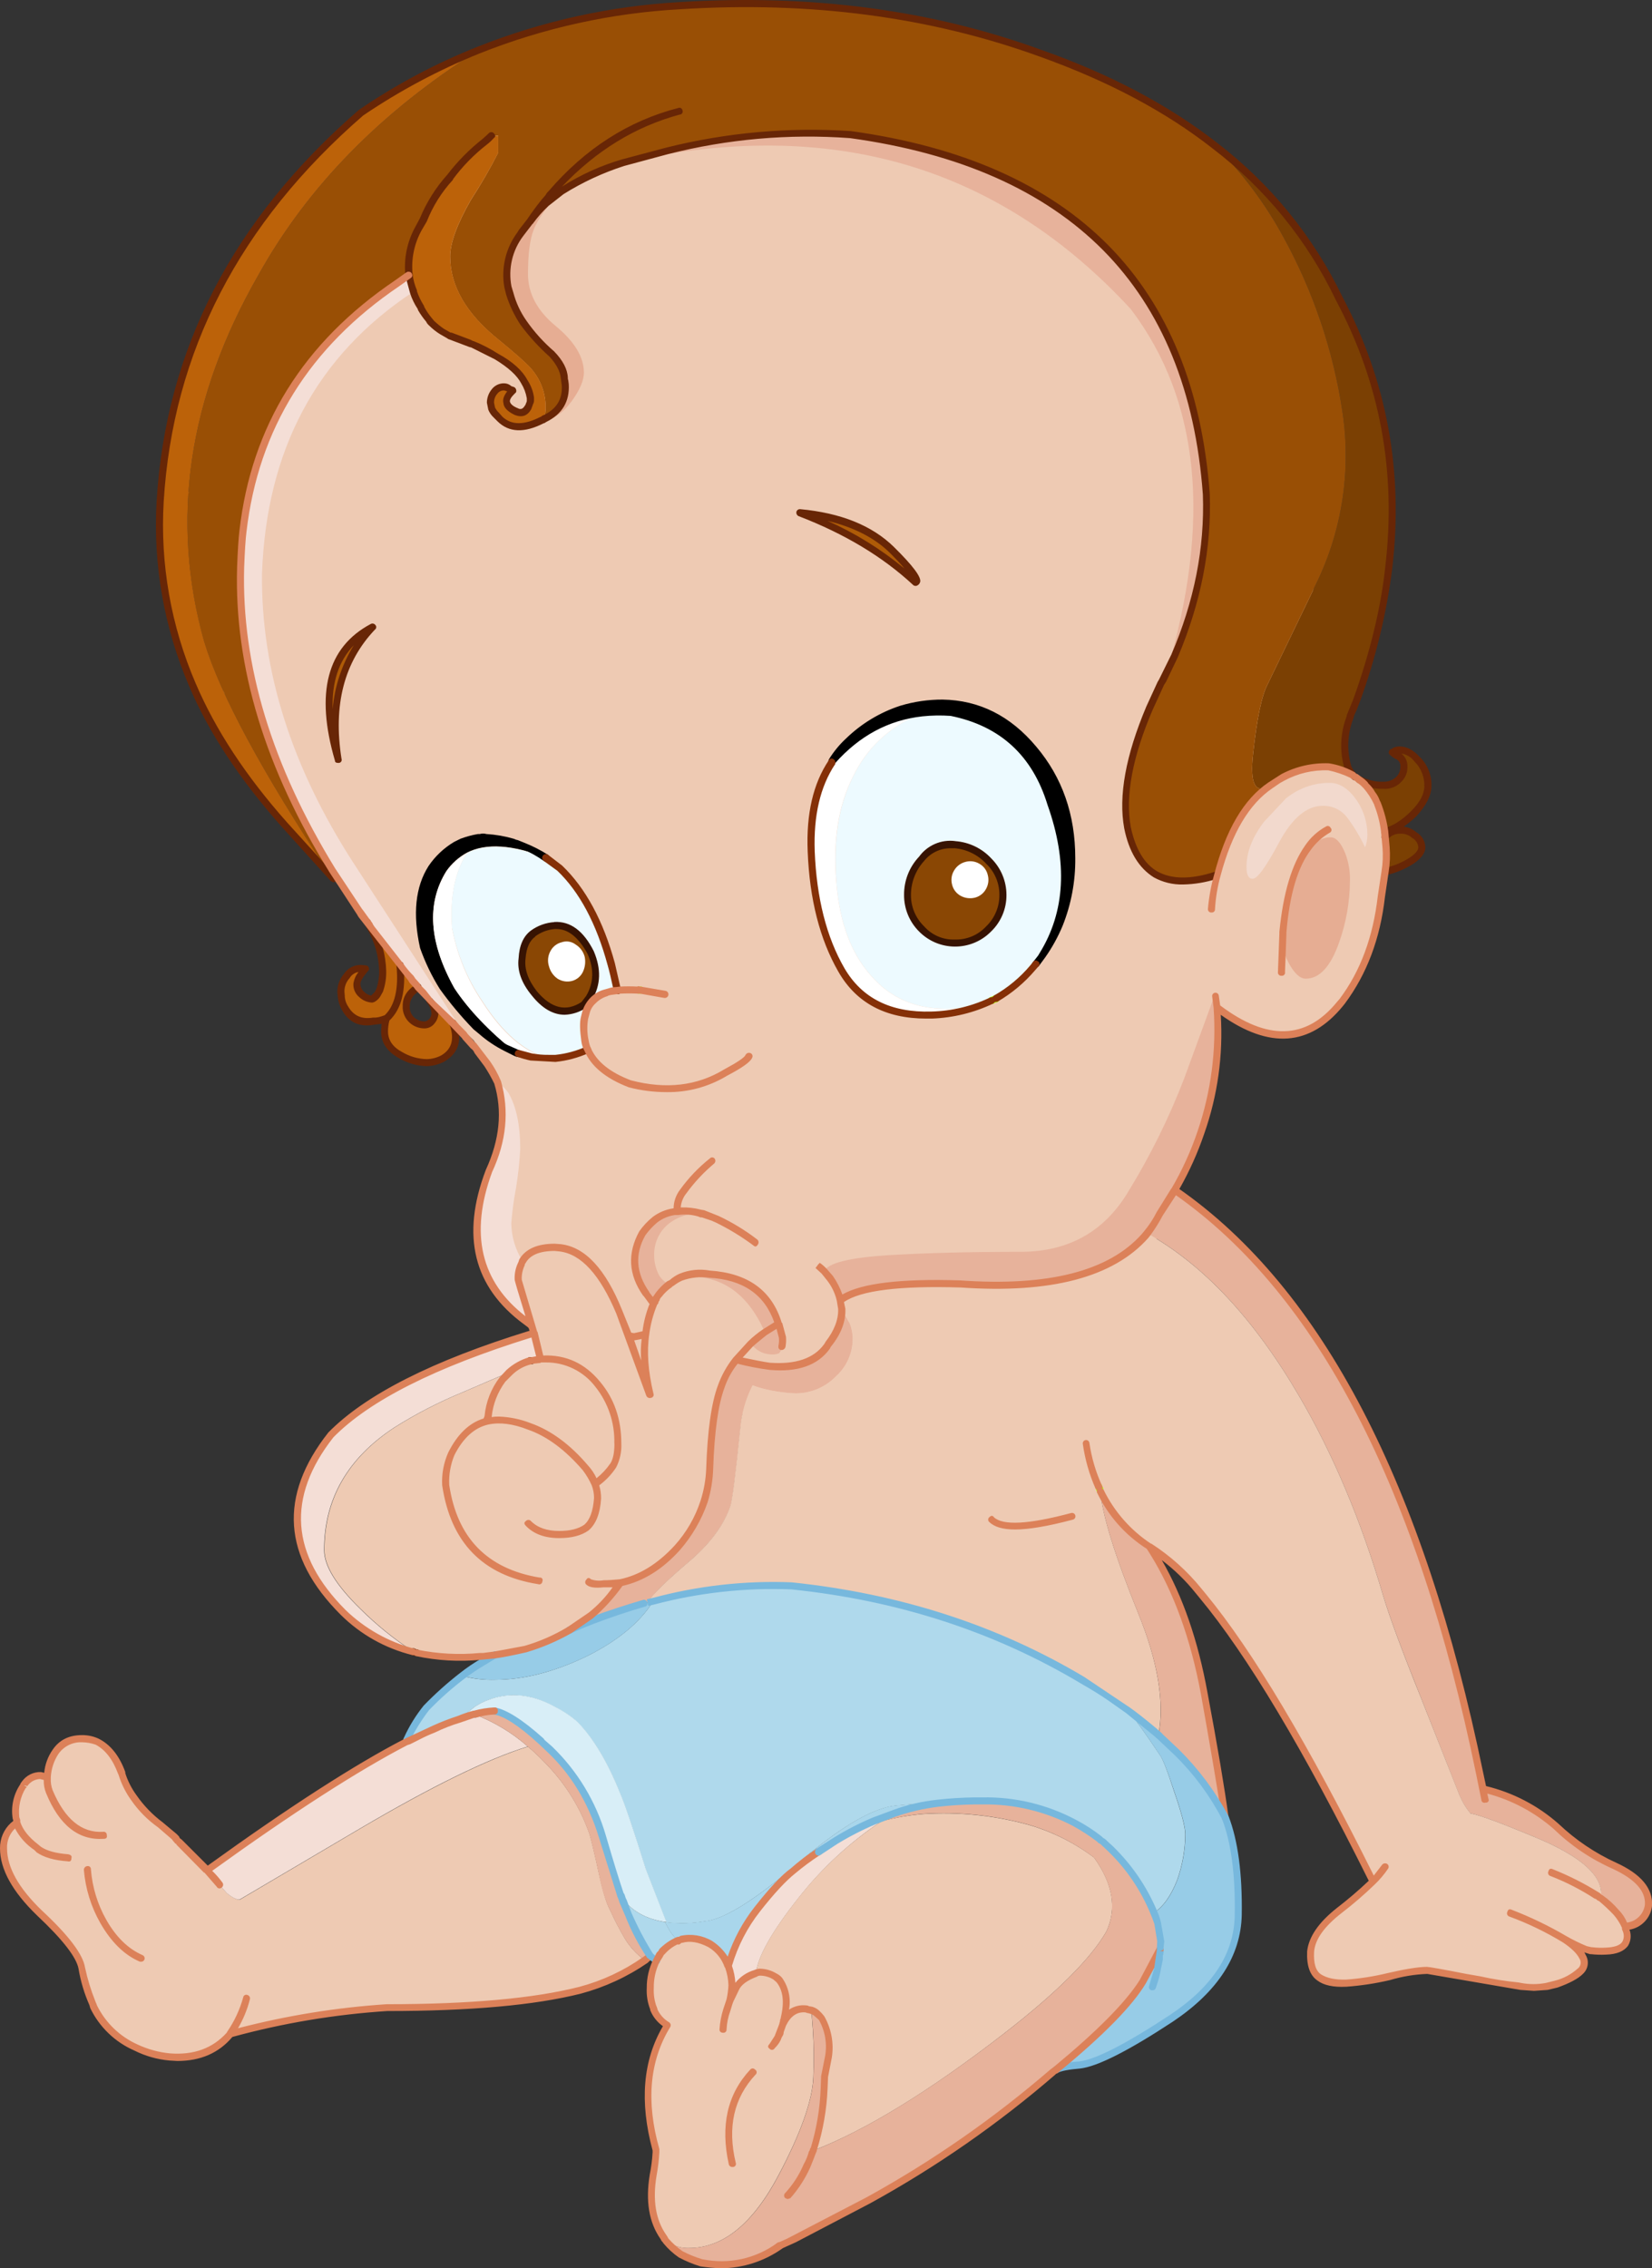
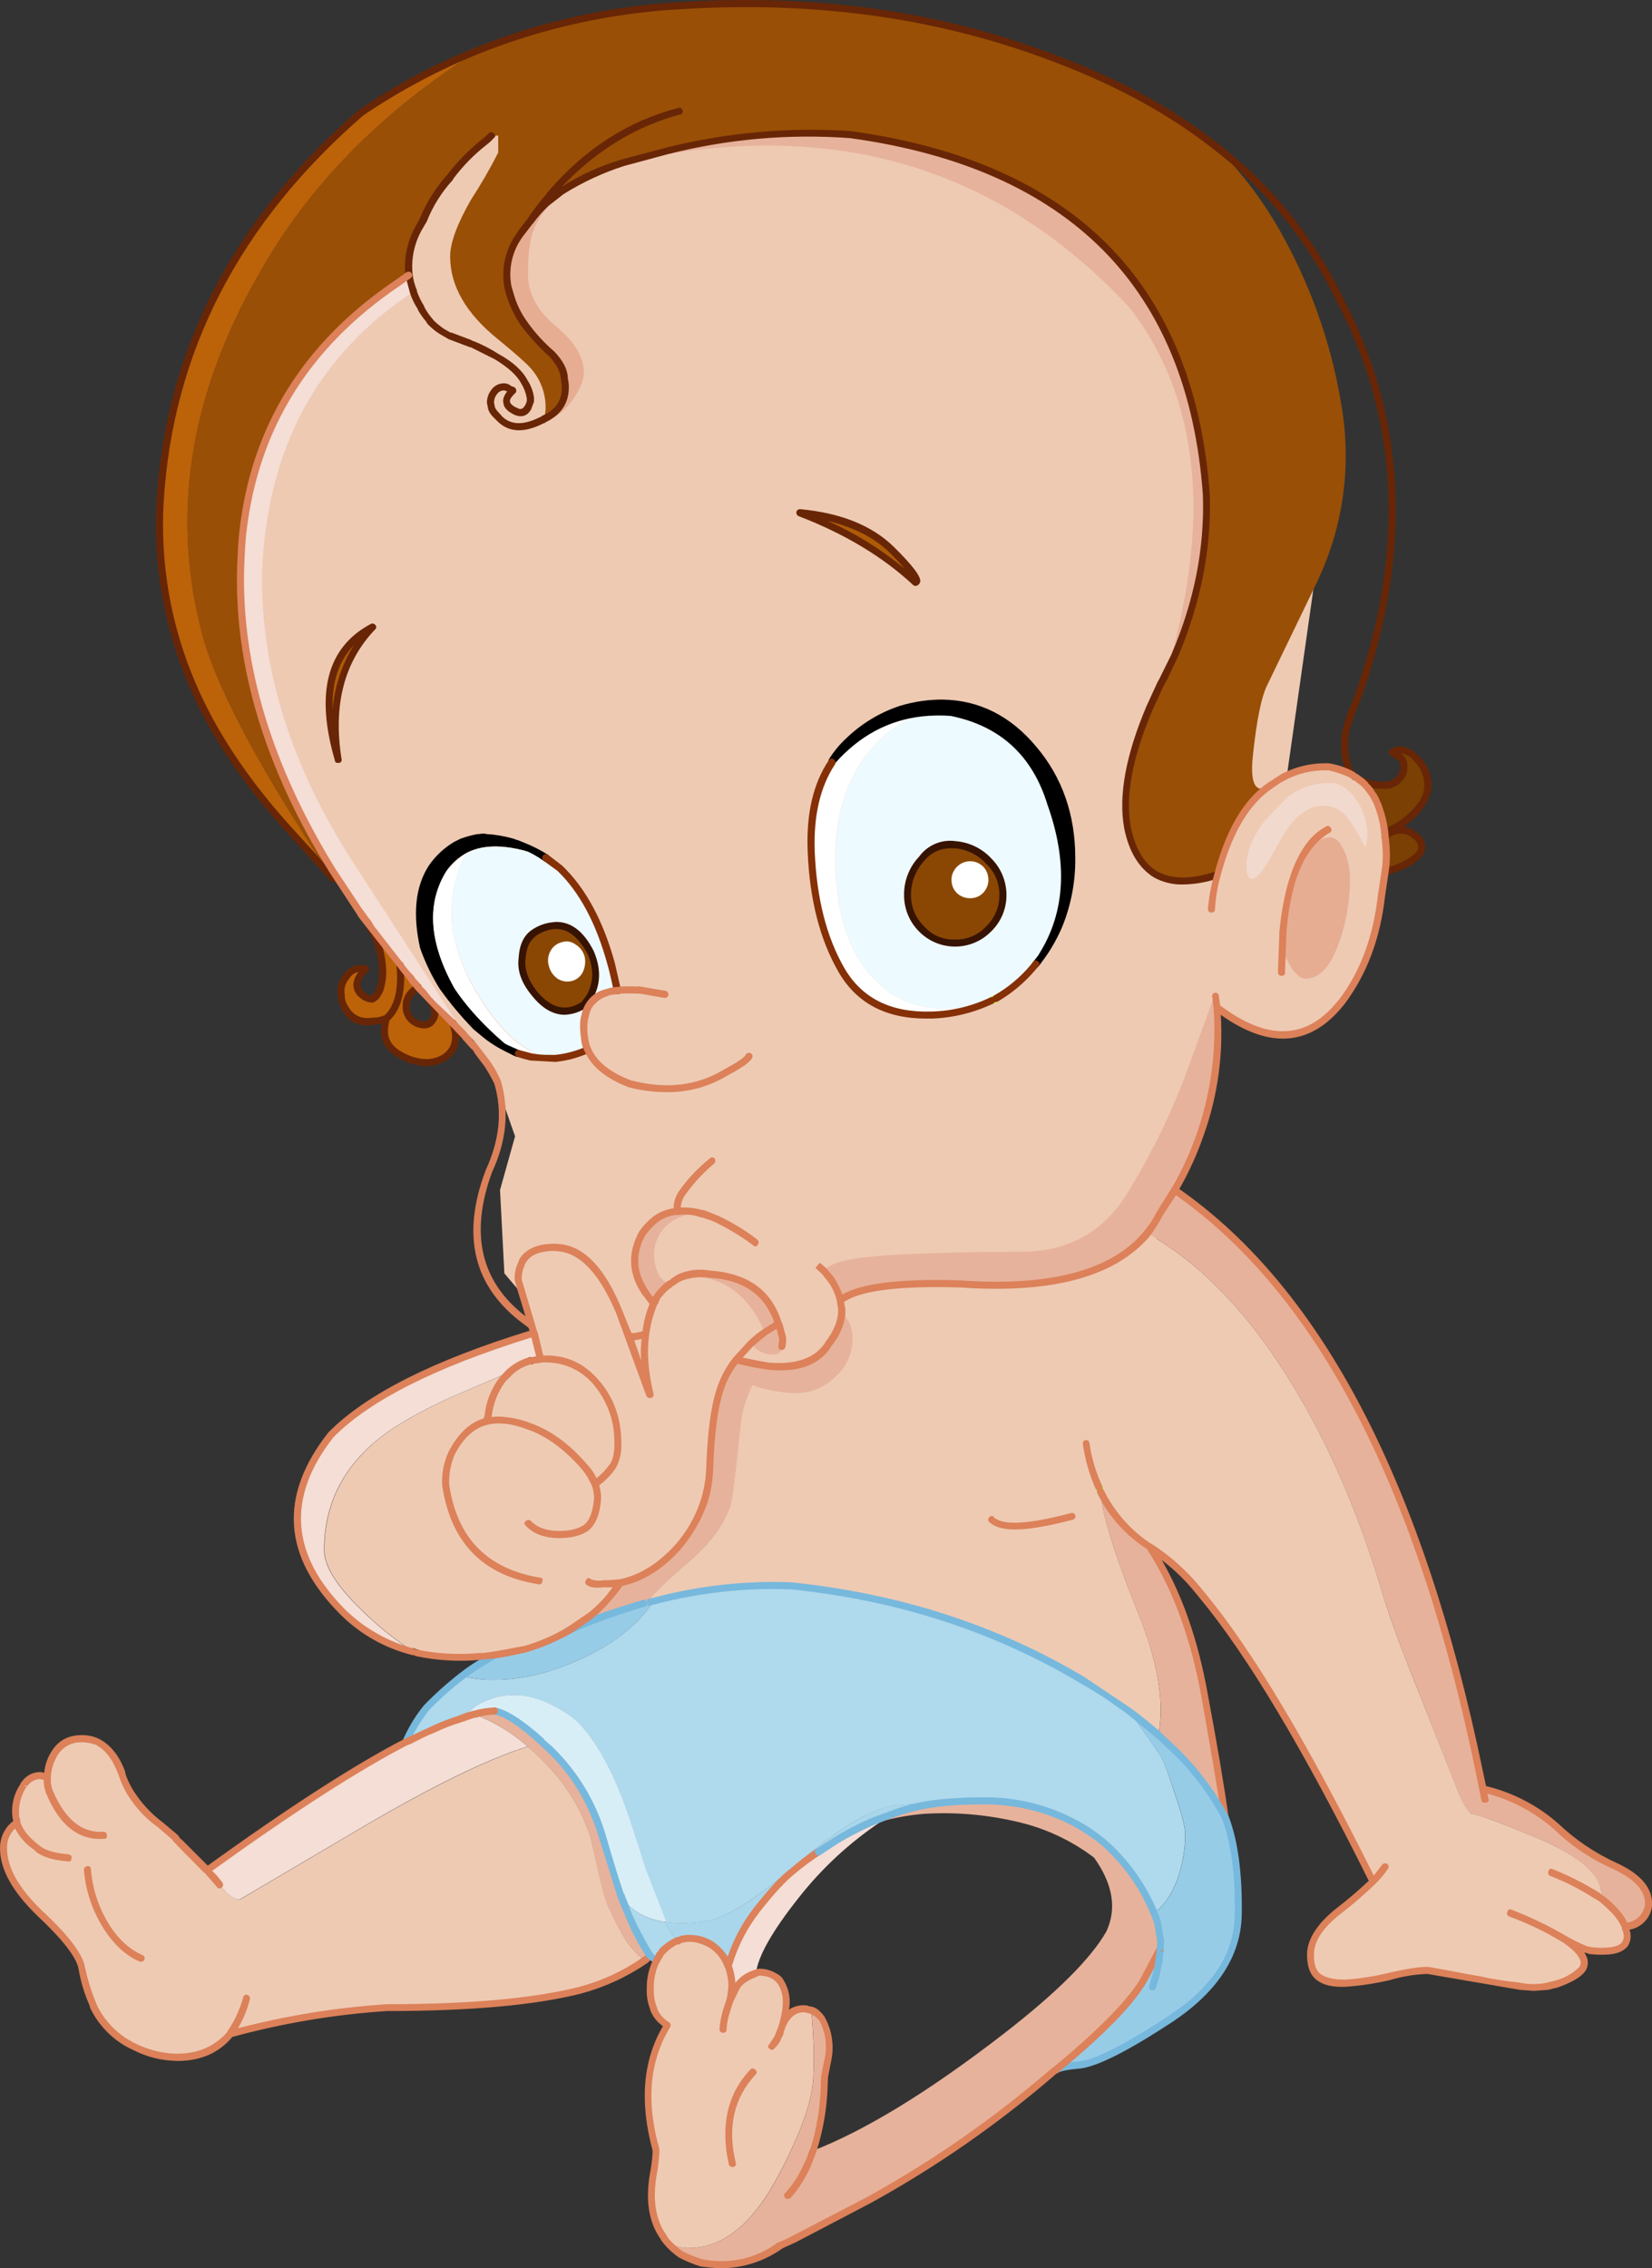
<svg xmlns="http://www.w3.org/2000/svg" version="1.0" id="Layer_1" x="0px" y="0px" viewBox="0 0 537.17 737.29" enable-background="new 0 0 537.17 737.29" xml:space="preserve">
  <rect x="0" y="0" width="537.17" height="737.29" fill="#333333" stroke="none" />
  <title>baby_0007</title>
  <path fill="#EECAB3" d="M216.12,23l-69.44,16.24l-41.3,31.68l-44.2,89.38L72.8,225c24.667,38.973,37.36,58.103,38.08,57.39  c0.407-0.513,3.407,4.077,9,13.77c2.747,4.827,5.453,9.587,8.12,14.28l13.46,15.92L154,338.14l8.58,12.86l1.84,9.64l3.06,8.72  l-4.89,17.45L164,413.9l14.38,17l43,28.31h39.31l39.46-21l73-27.55l7.34-20.2c7.033-11.02,11.723-23.877,14.07-38.57l1.53-24  c5.185,4.359,11.492,7.17,18.2,8.11c2.665,0.339,5.369,0.234,8-0.31c5.773-2.269,10.846-6.018,14.71-10.87  c1.764-2.01,3.208-4.28,4.28-6.73l3.37-8.57l4-14.39l2.75-24.95l-2.45-9.34l-6.12-7.5l-6.12-2.91l-5.35-1.53l-12.89,3.1l9.48-66.73  L388.49,77l-47.42-33.78L216.12,23z" />
-   <path fill="#7B4003" d="M436.51,133.82c2.894,19.104-0.095,38.636-8.57,56l-15.75,32.6c-1.94,3.673-3.52,11.223-4.74,22.65  c-1.12,9.693,0.717,13.163,5.51,10.41l2.6-1.84l1.38-0.77c4.604-2.603,9.86-3.825,15.14-3.52c2.681,0.417,5.27,1.297,7.65,2.6v-0.15  l-0.31-0.31l-1.07-1.68c-1.622-5.423-1.394-11.232,0.65-16.51l2.14-5.51c5.182-13.98,8.722-28.514,10.55-43.31  c3.673-31.02-1.73-60.2-16.21-87.54c-9.359-19.484-23.196-36.477-40.38-49.59c8.855,8.804,16.368,18.862,22.3,29.85  C427.063,94.797,433.533,113.966,436.51,133.82z" />
  <path fill="#994F05" d="M395.06,47.35c-15.7-12.14-34.563-22.14-56.59-30C302.683,4.397,263.58-0.807,221.16,1.74  c-22.476,1.178-44.599,6.092-65.46,14.54c-31.8,20-55.7,44.387-71.7,73.16c-22.86,39.893-28.733,79.633-17.62,119.22  c5.333,17.24,18.843,42.29,40.53,75.15l9.94,12.55v-0.16l-8.72-13.2c-20.8-33.567-30.74-66.42-29.82-98.56  c0.207-5.333,0.46-9.26,0.76-11.78C82.843,138.887,99.567,112,129.24,92l3.67-2.6h0.15c-0.59-5.312,0.535-10.673,3.21-15.3l1.38-2.6  c2.121-5.091,5.067-9.798,8.72-13.93c3.27-4.292,7.074-8.15,11.32-11.48l2.14-2H162v5.51c-2.689,5.289-5.66,10.429-8.9,15.4  c-4.487,7.853-6.73,13.977-6.73,18.37c0,9.593,5.2,18.573,15.6,26.94c5.607,4.593,9.123,7.707,10.55,9.34  c3.074,3.407,4.811,7.812,4.89,12.4c0.043,1.454-0.163,2.905-0.61,4.29c4.993-2.247,7.327-5.913,7-11l-0.15-1.53l-0.15-0.77  c-0.1-2.553-1.433-5.157-4-7.81c-3.517-3.023-6.65-6.465-9.33-10.25c-1.955-2.865-3.452-6.016-4.44-9.34l-0.61-2.3  c-1.185-6.023,0.271-12.264,4-17.14l3.25-4.2c1.485-2.149,3.232-4.104,5.2-5.82l2.6-2.3l2.45-1.68c6.172-4.078,12.911-7.225,20-9.34  L216.88,49c19.48-4.899,39.609-6.708,59.65-5.36c72.193,10,110.787,49.027,115.78,117.08c0.613,17.24-2.853,34.74-10.4,52.5l-3.82,8  l-0.61,1.07l-3.67,7.81c-6.727,15.713-9.123,28.713-7.19,39c3.16,15.2,12.743,20.353,28.75,15.46h0.46v-0.15  c3.773-14.18,9.483-23.823,17.13-28.93c-4.793,2.753-6.63-0.717-5.51-10.41c1.22-11.427,2.8-18.977,4.74-22.65l15.75-32.6  c8.475-17.364,11.464-36.896,8.57-56c-2.977-19.854-9.447-39.023-19.11-56.62C411.456,66.209,403.929,56.152,395.06,47.35z" />
  <path fill="#F4DED6" d="M133.06,89.44h-0.15L129.24,92c-29.673,20-46.397,46.9-50.17,80.7c-0.307,2.553-0.56,6.48-0.76,11.78  c-0.92,32.14,9.02,64.98,29.82,98.52l8.72,13.16l0.15,0.15l3.52,4.9l1.07,1.22v0.15l14.07,17.75l0.31,0.46l11.32,11.63l3.36,3.52  l0.15-0.15l-35.94-55.4c-20.087-31.12-29.977-62.393-29.67-93.82c1.427-40.407,17.793-70.963,49.1-91.67h0.15v-0.1  c-0.652-1.677-1.115-3.421-1.38-5.2V89.44z" />
  <path fill="#E7B29B" d="M207.7,51.64l0.15,0.15c64.34-13.267,117.617,2.957,159.83,48.67c22.533,29.693,26.357,69.28,11.47,118.76  l2.75-6c7.547-17.753,11.013-35.253,10.4-52.5c-4.987-68.027-43.577-107.04-115.77-117.04c-20.039-1.361-40.168,0.434-59.65,5.32  L207.7,51.64z" />
  <path fill="#BC6209" d="M155.7,16.28c-13.461,5.345-26.287,12.171-38.24,20.35c-40.58,35.107-62.347,77.247-65.3,126.42  c-1.196,20.381,2.364,40.762,10.4,59.53c6.427,15.333,16.427,30.487,30,45.46l15.91,17.6l-1.53-1.84  c-21.72-32.853-35.23-57.903-40.53-75.15C55.277,169.07,61.14,129.333,84,89.44C100,60.667,123.9,36.28,155.7,16.28z" />
-   <path fill="#BC6209" d="M157.69,46.13c-4.246,3.33-8.05,7.188-11.32,11.48c-3.653,4.132-6.599,8.839-8.72,13.93l-1.38,2.6  c-2.675,4.627-3.8,9.988-3.21,15.3v0.15c0.265,1.779,0.728,3.523,1.38,5.2h0.15l-0.15,0.15c0.673,1.75,1.492,3.439,2.45,5.05  l0.15,0.31c0.781,1.333,1.65,2.612,2.6,3.83l0.76,0.92c1.017,1.036,2.144,1.958,3.36,2.75l2.29,1.22l0.15,0.15l7,2.6l0.31,0.15  c2.766,1.125,5.441,2.462,8,4c4.487,2.667,7.487,5.42,9,8.26c0.991,1.591,1.669,3.355,2,5.2V130l-0.15,0.92l-0.61,1.53  c-0.551,1.392-2.126,2.073-3.517,1.522c-0.104-0.041-0.205-0.089-0.303-0.142c-3.673-1.633-4.183-3.777-1.53-6.43l0.46-0.31  l-1.07-0.61c-0.552-0.356-1.185-0.566-1.84-0.61c-1.263-0.079-2.476,0.5-3.21,1.53c-0.805,0.995-1.237,2.24-1.22,3.52l0.31,1.84  c0.37,0.804,0.889,1.53,1.53,2.14l0.61,0.77l0.61,0.46v0.15c3.467,3.16,8.057,3.263,13.77,0.31h0.15l0.31-0.15v-0.15  c0.447-1.385,0.653-2.836,0.61-4.29c-0.079-4.588-1.816-8.993-4.89-12.4c-1.427-1.633-4.943-4.747-10.55-9.34  c-10.4-8.367-15.6-17.347-15.6-26.94c0-4.387,2.243-10.51,6.73-18.37c3.233-4.938,6.201-10.046,8.89-15.3v-5.51h-2.14L157.69,46.13z  " />
  <path fill="#EECAB3" d="M416.94,307.22l-0.15,4.59h1.68C417.712,310.374,417.195,308.823,416.94,307.22z" />
  <path fill="#AE5B07" d="M289.84,178.67c-6.833-6.733-16.773-10.713-29.82-11.94c14.887,5.713,27.43,13.263,37.63,22.65  C299.27,188.867,296.667,185.297,289.84,178.67z" />
  <path d="M156.31,272.33h-0.61c-1.938,0.295-3.837,0.808-5.66,1.53c-0.629,0.159-1.207,0.475-1.68,0.92  c-3.184,1.819-5.918,4.331-8,7.35c-4.18,6.427-5.097,14.947-2.75,25.56c1.616,4.573,3.772,8.937,6.42,13  c3.169,4.605,6.754,8.91,10.71,12.86l1.68,1.53c2.454,2.179,5.18,4.031,8.11,5.51l3.21,1.53c-8.767-7.04-15.433-14.04-20-21  c-8.26-14.793-9.127-27.46-2.6-38c1.752-2.491,4.055-4.545,6.73-6c6.22-3.16,14.787-2.6,25.7,1.68  c-2.268-1.505-4.676-2.788-7.19-3.83l-3.52-1.22c-2.891-0.838-5.866-1.351-8.87-1.53C157.435,272.051,156.838,272.09,156.31,272.33z  " />
  <path fill="#FFFFFF" d="M151.88,277.23c-2.675,1.455-4.978,3.509-6.73,6c-6.527,10.507-5.66,23.173,2.6,38  c4.587,6.94,11.253,13.94,20,21l5,1.38l5.51,0.46c-7.747-2.04-14.883-8.163-21.41-18.37c-4.907-7.23-8.261-15.398-9.85-23.99  C146.273,291.61,147.9,283.45,151.88,277.23z" />
  <path fill="#EDFAFF" d="M147,301.71c1.631,8.56,5.015,16.691,9.94,23.88c6.527,10.2,13.663,16.323,21.41,18.37h2.29  c3.645-0.325,7.21-1.255,10.55-2.75c-0.503-0.896-0.817-1.887-0.92-2.91c-0.503-2.47-0.554-5.012-0.15-7.5l0.31-1.84  c0.513-1.411,1.29-2.711,2.29-3.83c1.133-1.171,2.559-2.017,4.13-2.45l1.07-0.31c0.782-0.3,1.612-0.456,2.45-0.46h0.31  c-0.508-2.891-1.176-5.752-2-8.57c-3.673-13.773-9.18-24.13-16.52-31.07l-4.59-3.37c-10.913-4.287-19.48-4.847-25.7-1.68  c-4,6.227-5.63,14.39-4.89,24.49 M173.9,322.83c-3.06-3.88-4.393-7.657-4-11.33c0.207-3.88,1.38-6.583,3.52-8.11  c2.05-1.493,4.472-2.393,7-2.6c4.667-0.307,8.54,2.653,11.62,8.88c2.347,5.207,2.193,10.053-0.46,14.54l-1.53,2.3  C184.483,330.283,179.1,329.057,173.9,322.83L173.9,322.83z" />
  <path fill="#8A4704" d="M180.48,300.8c-2.528,0.207-4.95,1.107-7,2.6c-2.14,1.533-3.313,4.237-3.52,8.11  c-0.407,3.673,0.927,7.45,4,11.33c5.2,6.227,10.603,7.45,16.21,3.67l1.53-2.3c2.667-4.487,2.82-9.333,0.46-14.54  C189.067,303.45,185.173,300.493,180.48,300.8z" />
  <path fill="#AE5B07" d="M121.13,203.92c-13.667,7.247-17.39,21.58-11.17,43C107.213,228.973,110.937,214.64,121.13,203.92z" />
  <path fill="#F2D9CD" d="M405.31,281.82c0,2.553,0.667,3.83,2,3.83c1.527,0,4.383-3.927,8.57-11.78c4.28-7.96,9.02-11.94,14.22-11.94  c3.197-0.082,6.229,1.414,8.11,4c2.184,2.976,4.079,6.154,5.66,9.49c0.525-1.313,0.783-2.717,0.76-4.13  c-0.022-3.918-1.194-7.743-3.37-11c-2.667-3.88-5.623-5.82-8.87-5.82c-3.565-0.026-7.082,0.815-10.25,2.45  c-1.415,0.734-2.755,1.605-4,2.6l-7.14,7.61C407.207,272.13,405.31,277.027,405.31,281.82z" />
  <path fill="#E6AD93" d="M437.43,277.38c-1.333-3.267-2.813-5-4.44-5.2c-1.69-0.085-3.36,0.401-4.74,1.38l-2.91,2  c-4.28,5.813-6.983,14.947-8.11,27.4v0.77l-0.31,3.52c0.447,2.028,1.167,3.986,2.14,5.82c1.833,3.367,3.67,5.05,5.51,5.05  c4.487,0,8.107-3.927,10.86-11.78c2.289-6.422,3.479-13.183,3.52-20C439.042,283.282,438.525,280.236,437.43,277.38z" />
  <path fill="#EDFAFF" d="M271.94,286.72c1.02,13.06,4.793,23.213,11.32,30.46c6.22,7.14,14.277,10.71,24.17,10.71l6.27-0.15  c2.991-0.552,5.915-1.423,8.72-2.6l1.38-0.61c4.571-2.656,8.656-6.072,12.08-10.1l3.06-4c8.567-13.673,9.483-30.05,2.75-49.13  c-5.1-16.427-15.907-26.323-32.42-29.69c-3.159-0.213-6.33-0.162-9.48,0.15c-10.4,4.287-17.893,11.223-22.48,20.81  c-4.667,9.287-6.45,20.663-5.35,34.13 M299.64,279.2c2.96-3.573,6.58-5.103,10.86-4.59c4.213,0.331,8.144,2.246,11,5.36  c2.965,2.835,4.626,6.768,4.59,10.87c0.055,4.143-1.606,8.125-4.59,11c-5.926,6.039-15.626,6.131-21.665,0.205  c-0.069-0.068-0.137-0.136-0.205-0.205c-2.984-2.875-4.645-6.857-4.59-11c0.051-4.306,1.685-8.442,4.59-11.62L299.64,279.2z" />
  <path fill="#8A4704" d="M299.63,301.87c5.926,6.039,15.626,6.131,21.665,0.205c0.069-0.068,0.137-0.136,0.205-0.205  c2.984-2.875,4.645-6.857,4.59-11c0.036-4.102-1.625-8.035-4.59-10.87c-2.856-3.114-6.787-5.029-11-5.36  c-4.28-0.513-7.9,1.017-10.86,4.59c-2.923,3.171-4.575,7.308-4.64,11.62C294.95,295.006,296.627,298.997,299.63,301.87z" />
  <path d="M275.92,241c-2.102,2.012-3.952,4.272-5.51,6.73c8.16-9.387,17.95-14.693,29.37-15.92c3.15-0.312,6.321-0.363,9.48-0.15  c16.52,3.367,27.327,13.263,32.42,29.69c6.727,19.08,5.81,35.457-2.75,49.13c2.2-3.102,4.048-6.439,5.51-9.95  c2.686-6.876,4.043-14.198,4-21.58c0-13.873-4.13-25.71-12.39-35.51c-8.053-9.693-17.893-14.643-29.52-14.85  c-4.566-0.072-9.113,0.603-13.46,2C286.629,232.696,280.761,236.258,275.92,241z" />
  <path fill="#FFFFFF" d="M271.94,286.72c-1.12-13.467,0.663-24.843,5.35-34.13c4.587-9.593,12.08-16.53,22.48-20.81  c-11.42,1.227-21.21,6.533-29.37,15.92v0.15c-4.993,7.553-7.237,17.197-6.73,28.93c0.613,15.333,3.877,28.137,9.79,38.41  c6,10.307,15.79,15.203,29.37,14.69c6.79-0.168,13.465-1.784,19.58-4.74c-2.805,1.177-5.729,2.048-8.72,2.6l-6.27,0.15  c-9.893,0-17.95-3.57-24.17-10.71C276.73,309.933,272.96,299.78,271.94,286.72z" />
  <path fill="#E6AD93" d="M172.37,72l-3.21,4.13c-3.729,4.876-5.185,11.117-4,17.14l0.61,2.3c0.988,3.324,2.485,6.475,4.44,9.34  c2.68,3.785,5.813,7.227,9.33,10.25c2.547,2.667,3.88,5.27,4,7.81l0.15,0.77l0.15,1.53c0.307,5.1-2.027,8.767-7,11v0.15l-0.31,0.15  c3.207-0.067,6.317-2.107,9.33-6.12c2.667-3.673,4-6.787,4-9.34c0-5-3-10-9-15c-6.12-5-9.18-10.667-9.18-17  c0-6.527,0.613-11.323,1.84-14.39c1.333-3.573,4.393-7.757,9.18-12.55l-2.45,1.68l-2.6,2.3C175.652,67.871,173.878,69.836,172.37,72  z" />
  <path fill="#BC6209" d="M120.22,300.8v0.15c2.679,4.441,4.154,9.505,4.28,14.69c0.054,2.143-0.31,4.276-1.07,6.28l-0.46,0.92  c-0.484,0.786-1.176,1.423-2,1.84c-1.286-0.024-2.505-0.578-3.37-1.53c-0.985-0.84-1.546-2.075-1.53-3.37  c0-1.12,0.917-2.753,2.75-4.9l-1.38-0.15c-1.89-0.024-3.667,0.895-4.74,2.45c-1.202,1.465-1.853,3.305-1.84,5.2l0.15,1.53  c0.143,1.346,0.558,2.649,1.22,3.83c1.94,3.467,5.05,4.843,9.33,4.13l3.06-0.46l1.07-0.46c3.673-3.267,5.153-8.98,4.44-17.14  l-9.64-12.55L120.22,300.8z" />
  <path fill="#BC6209" d="M135.66,320.39l-5.51-6.58c0.713,8.16-0.767,13.873-4.44,17.14c-0.417,1.391-0.623,2.838-0.61,4.29  c0,3.16,1.733,5.71,5.2,7.65c2.539,1.542,5.44,2.388,8.41,2.45c1.873,0.015,3.718-0.46,5.35-1.38c3.873-2.347,4.993-5.97,3.36-10.87  l-0.15-0.61l-5.66-5.2l-1.68-1.84c0.618,0.634,1.042,1.432,1.22,2.3l0.31,1.53c0.024,0.95-0.304,1.876-0.92,2.6  c-0.619,0.721-1.502,1.16-2.45,1.22c-1.456,0.034-2.875-0.456-4-1.38c-1.395-1.163-2.14-2.929-2-4.74c0-2.447,1.273-4.487,3.82-6.12  L135.66,320.39z" />
-   <path fill="#F4DED6" d="M165.34,355.28c-0.91-1.319-2.051-2.46-3.37-3.37c2.667,9.18,1.697,18.72-2.91,28.62  c-7.853,20.913-3.773,37.29,12.24,49.13l1.68,1.22l-4.44-15c-0.073-1.795,0.294-3.58,1.07-5.2l0.31-0.77  c-2.324-3.666-3.594-7.9-3.67-12.24c0.289-3.853,0.8-7.686,1.53-11.48c0.694-4.205,1.155-8.444,1.38-12.7  C169.16,365.737,167.887,359.667,165.34,355.28z" />
  <path fill="#EECAB3" d="M244,436.85c1.488-1.386,3.072-2.666,4.74-3.83c-5.813-13.16-14.94-19.13-27.38-17.91  c-1.089,0.491-2.116,1.109-3.06,1.84l-0.76,0.46c-1.268,0.965-2.398,2.099-3.36,3.37c-0.451,0.408-0.771,0.94-0.92,1.53l-0.46,0.92  l-0.15,0.15c-1.475,3.242-2.405,6.705-2.75,10.25c-0.813,5.713-0.353,12.243,1.38,19.59l-9.94-26.78  c-5.407-13.06-11.83-20.06-19.27-21l-1.68-0.15c-5.2,0-8.667,1.53-10.4,4.59l-0.31,0.77c-0.776,1.62-1.143,3.405-1.07,5.2l5.2,17.29  c0.819,2.819,1.487,5.68,2,8.57l-2.91,0.46h-0.31c-2.545,0.759-4.894,2.067-6.88,3.83l-15.29,6.58  c-7.644,3.141-15.004,6.931-22,11.33c-15.293,10-22.94,23.313-22.94,39.94c0,5.1,3.927,11.477,11.78,19.13  c5.259,5.233,11.05,9.901,17.28,13.93l1.07,0.31c6.782,1.449,13.745,1.861,20.65,1.22h0.92l3.67-0.46  c3.399-0.474,6.767-1.142,10.09-2c5.036-1.415,9.869-3.472,14.38-6.12l6.73-4.74c3.747-3.051,6.999-6.664,9.64-10.71  c6.833-1.427,13.003-5.203,18.51-11.33c3.919-4.339,6.889-9.448,8.72-15c1.105-3.468,1.725-7.072,1.84-10.71  c0.513-12.247,1.787-21.123,3.82-26.63c1.15-3.2,2.8-6.198,4.89-8.88L244,436.85z" />
  <path fill="#E7B29B" d="M219,393.85c-2.226,0.34-4.33,1.234-6.12,2.6c-1.557,1.245-2.945,2.687-4.13,4.29  c-3.673,6.733-3.267,13.313,1.22,19.74l1.84,2.3l0.76,0.61l0.15-0.15l0.46-0.92c0.149-0.59,0.469-1.122,0.92-1.53  c0.962-1.271,2.092-2.405,3.36-3.37c-1.25-0.623-2.308-1.573-3.06-2.75c-1.114-2.014-1.692-4.279-1.68-6.58  c-0.127-3.789,1.442-7.437,4.28-9.95c2.98-2.529,6.805-3.84,10.71-3.67v-0.15c-2.431-0.703-4.978-0.911-7.49-0.61L219,393.85z" />
  <path fill="#F4DED6" d="M173.75,433.18l-1.22,0.46c-31.2,9.693-52.817,20.61-64.85,32.75c-15.807,20-14.473,39.233,4,57.7  c6.355,6.187,14.208,10.618,22.79,12.86c-6.241-4.033-12.043-8.709-17.31-13.95c-7.853-7.653-11.78-14.03-11.78-19.13  c0-16.633,7.647-29.947,22.94-39.94c6.996-4.399,14.356-8.189,22-11.33l15.32-6.6c1.986-1.763,4.335-3.071,6.88-3.83h0.31l2.91-0.46  C175.229,438.833,174.565,435.986,173.75,433.18z" />
  <path fill="#EECAB3" d="M206.17,434.41l-1.84-0.15l6.88,19c-1.733-7.333-2.193-13.863-1.38-19.59L206.17,434.41z" />
  <path fill="#E7B29B" d="M394.76,324.06L385,350.69c-4.862,12.621-10.86,24.774-17.92,36.31c-7.747,13.16-19.37,19.793-34.87,19.9  c-16.413,0-30.69,0.357-42.83,1.07c-13.253,0.813-20.39,2.6-21.41,5.36l2,2.3c1.555,2.079,2.65,4.465,3.21,7  c5.407-4.187,18.407-5.973,39-5.36h0.15c29.06,2.04,49.06-3.113,60-15.46l0.76-0.92c1.575-2.009,2.958-4.162,4.13-6.43  c2.547-3.88,4.127-6.43,4.74-7.65c3.488-5.956,6.343-12.26,8.52-18.81c4.457-13.03,6.226-26.828,5.2-40.56l-0.46-3.67L394.76,324.06  z" />
  <path fill="#E7B29B" d="M253.13,430.27c-3.16-10-10.653-15.407-22.48-16.22c-3.149-0.536-6.385-0.165-9.33,1.07  c12.453-1.22,21.577,4.74,27.37,17.88L253.13,430.27z" />
  <path fill="#E7B29B" d="M277.3,435c-0.038-1.621-0.349-3.223-0.92-4.74l-2.75-4.74c0.207,3.773-1.273,7.6-4.44,11.48l-0.31,0.61  c-3.673,5.1-9.893,7.243-18.66,6.43c-3.668-0.443-7.298-1.158-10.86-2.14c-2.09,2.682-3.74,5.68-4.89,8.88  c-2.04,5.507-3.313,14.383-3.82,26.63c-0.115,3.638-0.735,7.242-1.84,10.71c-1.831,5.552-4.801,10.661-8.72,15  c-5.507,6.12-11.677,9.897-18.51,11.33c-2.684,4.013-5.931,7.62-9.64,10.71l-6.73,4.74l8-3.37c5.913-2.247,11.267-4.033,16.06-5.36  l1.22-0.31c2.14-2.96,6.577-7.293,13.31-13c7.033-5.92,11.623-12.043,13.77-18.37c0.613-1.733,1.683-10.1,3.21-25.1  c0.415-4.907,1.773-9.688,4-14.08c1.991,0.726,4.038,1.288,6.12,1.68c2.573,0.503,5.181,0.81,7.8,0.92  c4.948,0.019,9.693-1.969,13.15-5.51C275.36,444.239,277.344,439.723,277.3,435z" />
  <path fill="#E7B29B" d="M253.28,439.92c0.545-0.586,0.87-1.342,0.92-2.14c0.19-1.008,0.241-2.038,0.15-3.06l-1.22-4.44l-4.44,2.72  c-1.668,1.164-3.252,2.444-4.74,3.83l0.15,0.15l2,1.68c1.164,0.875,2.55,1.405,4,1.53  C251.166,440.368,252.259,440.275,253.28,439.92z" />
  <path fill="#EECAB3" d="M73.72,615.31l-2.29-2.6c-1.272-1.659-2.651-3.232-4.13-4.71l-10.71-10.91l-4.44-3.83  c-3.378-2.457-6.324-5.458-8.72-8.88c-1.576-2.444-2.858-5.066-3.82-7.81v-0.15c-1.833-5-4.5-8.417-8-10.25  c-1.598-0.604-3.292-0.915-5-0.92c-3.43-0.196-6.706,1.44-8.61,4.3c-1.586,2.417-2.485,5.221-2.6,8.11l-2.14-0.46  c-2.102,0.032-4.06,1.074-5.26,2.8l-0.46,0.61c-1.919,3.038-2.744,6.64-2.34,10.21L5.51,592v0.46l-1.22,0.92  c-2.071,1.879-3.239,4.554-3.21,7.35c0,6.527,3.927,13.567,11.78,21.12c8.46,7.853,13.05,13.823,13.77,17.91  c0.8,3.875,1.927,7.676,3.37,11.36l0.46,1.22c2.86,5.926,7.728,10.645,13.74,13.32c3.468,1.606,7.191,2.591,11,2.91  c8.16,0.713,14.687-1.683,19.58-7.19v-0.15c16.698-4.554,33.81-7.425,51.08-8.57c26.92,0,47.873-1.887,62.86-5.66  c7.517-2.014,14.625-5.327,21-9.79c-2.559-1.867-4.739-4.205-6.42-6.89c-1.835-3.123-3.504-6.341-5-9.64  c-1.12-2.04-2.343-6.12-3.67-12.24c-1.22-5.613-2.19-9.693-2.91-12.24c-3.048-8.74-8.012-16.687-14.53-23.26  c-1.739-1.834-3.579-3.57-5.51-5.2c-12.947,4-31.2,12.927-54.76,26.78l-39,23C76.853,617.473,75.453,616.737,73.72,615.31z" />
  <path fill="#F4DED6" d="M141,562l-9,4.29c-16.113,8.293-37.68,22.197-64.7,41.71c1.48,1.487,2.859,3.071,4.13,4.74l2.29,2.6  c1.733,1.427,3.11,2.14,4.13,2.14l39-23c23.553-13.873,41.807-22.8,54.76-26.78c-5.086-4.483-10.94-8.01-17.28-10.41h-0.15  c-1.674,0.357-3.311,0.87-4.89,1.53C146.47,559.726,143.702,560.787,141,562z" />
  <path fill="#AFD9EC" d="M377.17,570.46c-4.793-7.14-8.26-11.987-10.4-14.54l-14.84-9.79c-28.247-16.833-59.807-27.037-94.68-30.61  c-15.097-0.599-30.199,1.052-44.81,4.9c-4.387,7.04-11.78,13.11-22.18,18.21c-10.393,4.913-20.13,7.37-29.21,7.37  c-3.61,0.11-7.217-0.301-10.71-1.22c-4.126,3.177-8.01,6.657-11.62,10.41c-2.504,3.091-4.611,6.484-6.27,10.1l-0.15,0.46l-0.31,0.61  l9-4.29c2.692-1.222,5.449-2.294,8.26-3.21l5.2-4.13l1.84-1.07c7.853-3.88,16.01-3.42,24.47,1.38c2.522,1.281,4.874,2.874,7,4.74  c5.2,5.333,9.79,13,13.77,23c1.527,3.467,4.33,11.73,8.41,24.79l6.73,17.29c4.123,0.504,8.297,0.399,12.39-0.31  c6.12-0.513,16.12-6.687,30-18.52c1.527-1.427,3.617-3.16,6.27-5.2c10.913-8.667,19.63-13.31,26.15-13.93  c7.547-0.713,11.983-0.917,13.31-0.61c4.008-0.495,8.042-0.752,12.08-0.77h2.6c10.392-0.203,20.662,2.274,29.82,7.19  c2.845,1.502,5.558,3.242,8.11,5.2l3.67,3.21c6.041,5.863,10.828,12.891,14.07,20.66c3.06-1.94,5.61-5.51,7.65-10.71  c1.694-4.769,2.572-9.789,2.6-14.85c0-2.347-1.223-7.04-3.67-14.08C379.607,575.58,378.09,571.687,377.17,570.46z" />
  <path fill="#A9D6EB" d="M304.83,586.23c-1.333-0.307-5.77-0.103-13.31,0.61c-6.527,0.613-15.243,5.257-26.15,13.93  c-2.667,2.04-4.757,3.773-6.27,5.2c-13.867,11.833-23.867,18.007-30,18.52c-4.093,0.709-8.267,0.814-12.39,0.31h-0.46  c1.527,3.16,3.007,5.16,4.44,6l0.61-0.31c2.96-0.813,6.173-0.303,9.64,1.53c2.752,1.604,4.82,4.162,5.81,7.19  c1.892-6.744,5.115-13.042,9.48-18.52c4.487-5.813,8.31-9.947,11.47-12.4c2.66-2.276,5.469-4.371,8.41-6.27l5.51-3.52  c3.981-2.553,8.177-4.755,12.54-6.58l6.42-2.45C295.211,587.921,299.985,586.836,304.83,586.23z" />
  <path fill="#F4DED6" d="M284.18,591.89c-4.363,1.825-8.559,4.027-12.54,6.58l-5.51,3.53c-2.941,1.899-5.75,3.994-8.41,6.27  c-3.16,2.447-6.983,6.58-11.47,12.4c-4.365,5.478-7.588,11.776-9.48,18.52c0.726,1.96,1.141,4.022,1.23,6.11l-0.61,5.05l1.84-3.83  c0.92-2.04,3.113-3.723,6.58-5.05c0.613-5.507,5.253-13.72,13.92-24.64c7.59-9.65,16.667-18.032,26.89-24.83l4-2.6L284.18,591.89z" />
-   <path fill="#EECAB3" d="M333.89,593c-10.91-2.932-22.224-4.07-33.5-3.37c-4.653,0.367-9.262,1.16-13.77,2.37  c-10.231,6.784-19.318,15.151-26.92,24.79c-8.667,10.92-13.307,19.133-13.92,24.64l1.22-0.31c1.734-0.057,3.442,0.425,4.89,1.38  l1.53,1.22c2.247,2.86,2.757,6.993,1.53,12.4l-0.46,2c1.733-3.88,4.283-5.563,7.65-5.05l1.68,0.46  c0.629,0.159,1.207,0.475,1.68,0.92l1.68,1.68c2.121,3.763,2.877,8.144,2.14,12.4l-1.2,6.47l-0.12,3.82  c-0.246,6.699-1.376,13.337-3.36,19.74l-0.15,0.46c17.133-6.633,37.78-19.3,61.94-38c17.133-13.267,28.247-24.337,33.34-33.21  c3.467-7.447,2.133-15.447-4-24C349.218,598.868,341.796,595.201,333.89,593z" />
  <path fill="#AFD9EC" d="M201.89,616.38l2.29,5.82c2.003,4.737,4.409,9.294,7.19,13.62l2,1.68l1.07-2l0.92-1.22  c1.349-1.418,2.958-2.562,4.74-3.37l0.61-0.15c-1.427-0.813-2.907-2.813-4.44-6c-5.813-0.92-10.25-3.253-13.31-7L201.89,616.38z" />
  <path fill="#EECAB3" d="M221.32,630.46l-0.61,0.31l-0.61,0.15c-1.782,0.808-3.391,1.952-4.74,3.37l-0.92,1.22l-1.07,2  c-1.364,2.701-2.051,5.694-2,8.72c-0.115,2.293,0.249,4.585,1.07,6.73v0.15c0.928,2.18,2.471,4.042,4.44,5.36  c-6.833,11.12-8.057,24.587-3.67,40.4v0.77c-0.145,2.467-0.453,4.923-0.92,7.35c-1.427,8.367-0.307,15.1,3.36,20.2l0.15,0.31  l0.76,0.77c2.119,1.694,4.779,2.564,7.49,2.45c11.113,0,20.85-7.96,29.21-23.88c7.16-13.58,10.89-24.093,11.19-31.54  c0.25-5.202,0.2-10.414-0.15-15.61l-0.46-6.12l-1.68-0.46c-3.333-0.513-5.883,1.17-7.65,5.05l0.46-2  c1.227-5.407,0.717-9.54-1.53-12.4l-1.53-1.22c-1.448-0.955-3.156-1.437-4.89-1.38l-1.22,0.31c-3.467,1.333-5.66,3.017-6.58,5.05  l-1.84,3.83l0.62-5.05c-0.085-2.091-0.497-4.156-1.22-6.12c-0.985-3.019-3.041-5.573-5.78-7.18  C227.5,630.153,224.273,629.64,221.32,630.46z" />
  <path fill="#E7B29B" d="M319.51,585.46h-2.6c-4.038,0.018-8.072,0.276-12.08,0.77c-4.834,0.598-9.598,1.673-14.22,3.21l-4,2.6  c4.505-1.237,9.115-2.057,13.77-2.45c11.276-0.7,22.59,0.438,33.5,3.37c7.907,2.22,15.326,5.908,21.87,10.87  c6.12,8.573,7.453,16.573,4,24c-5.1,8.88-16.213,19.95-33.34,33.21c-24.167,18.667-44.813,31.333-61.94,38l-0.31,0.61l0.15-0.61  l0.31-0.46c1.993-6.409,3.129-13.053,3.38-19.76l0.15-3.83l1.22-6.43c0.737-4.256-0.019-8.637-2.14-12.4l-1.68-1.68  c-0.473-0.445-1.051-0.761-1.68-0.92l0.46,6.12c0.35,5.196,0.4,10.408,0.15,15.61c-0.307,7.447-4.027,17.957-11.16,31.53  c-8.36,15.92-18.097,23.88-29.21,23.88c-2.711,0.114-5.371-0.756-7.49-2.45l-0.15,0.15c1.409,1.608,3,3.048,4.74,4.29  c2.159,1.11,4.411,2.03,6.73,2.75c8.909,1.792,18.162-0.204,25.54-5.51l28.91-14.85c21.396-11.748,41.505-25.701,60-41.63l1.07-0.77  c14.273-11.527,23.653-21.017,28.14-28.47l5.66-10.41l0.15-2.91c-0.141-1.91-0.449-3.804-0.92-5.66l-1.22-3.52  c-3.242-7.769-8.029-14.797-14.07-20.66l-2-1.84l-1.68-1.38c-2.552-1.958-5.265-3.698-8.11-5.2  C340.226,587.707,329.928,585.237,319.51,585.46z" />
  <path fill="#97CCE7" d="M150.35,544.75c3.488,0.928,7.092,1.349,10.7,1.25c9.073,0,18.81-2.45,29.21-7.35  c10.4-5.1,17.793-11.17,22.18-18.21l-3.21,0.77c-4.793,1.333-10.147,3.12-16.06,5.36l-8,3.37c-4.498,2.623-9.314,4.66-14.33,6.06  c-3.323,0.858-6.691,1.526-10.09,2l-3.52,2.14C154.844,541.534,152.546,543.073,150.35,544.75z" />
  <path fill="#D8EEF7" d="M154.32,557.3c2.072-0.685,4.238-1.046,6.42-1.07c3.473,0.513,8.56,3.77,15.26,9.77l2.75,2.6  c8.105,7.68,13.979,17.411,17,28.16c3.06,10.2,5.1,16.73,6.12,19.59l1.07,1.38c3.06,3.773,7.497,6.107,13.31,7h0.46L210,607.5  c-4.08-13.06-6.883-21.323-8.41-24.79c-4-10-8.59-17.667-13.77-23c-2.126-1.866-4.478-3.459-7-4.74  c-8.46-4.793-16.617-5.253-24.47-1.38l-1.84,1.07l-5.2,4.13c1.579-0.66,3.216-1.173,4.89-1.53h0.15L154.32,557.3z" />
  <path fill="#E7B29B" d="M160.75,556.23c-2.182,0.024-4.348,0.385-6.42,1.07c6.34,2.4,12.194,5.927,17.28,10.41  c1.931,1.63,3.771,3.366,5.51,5.2c6.518,6.573,11.482,14.52,14.53,23.26c0.713,2.553,1.683,6.633,2.91,12.24  c1.12,5.613,2.343,9.693,3.67,12.24c1.496,3.299,3.165,6.517,5,9.64c1.681,2.685,3.861,5.023,6.42,6.89l1.68-1.38  c-2.781-4.326-5.187-8.883-7.19-13.62l-2.29-5.82c-1.02-2.86-3.06-9.39-6.12-19.59c-3.021-10.749-8.895-20.48-17-28.16L176,566  C169.3,560,164.217,556.743,160.75,556.23z" />
  <path fill="#97CCE7" d="M216.57,728.26l-0.46-0.46v0.15l0.31,0.46L216.57,728.26z" />
  <path fill="#7B4003" d="M455,246c1.029,0.735,1.607,1.948,1.53,3.21c0.064,1.487-0.489,2.935-1.53,4  c-1.317,1.467-3.231,2.255-5.2,2.14c-2.716,0.082-5.407-0.553-7.8-1.84l2.14,2c0.785,0.769,1.458,1.644,2,2.6  c0.639,0.839,1.154,1.765,1.53,2.75l0.31,0.77c1.144,2.848,1.914,5.833,2.29,8.88c1.531-0.547,3.016-1.216,4.44-2  c1.809-1.145,3.486-2.486,5-4c3.06-3.16,4.59-6.16,4.59-9c0.08-3.268-1.194-6.423-3.52-8.72c-1.438-1.748-3.549-2.806-5.81-2.91  c-0.551-0.053-1.1,0.112-1.53,0.46l-0.76,0.31L455,246z" />
  <path fill="#7B4003" d="M451.66,271c-0.513,0.214-0.941,0.59-1.22,1.07l0.31,3.52c0.084,2.607-0.02,5.217-0.31,7.81  c3.096-0.714,6.045-1.956,8.72-3.67c2.14-1.533,3.21-2.963,3.21-4.29c0-1.427-0.817-2.76-2.45-4c-1.33-1.09-3.023-1.637-4.74-1.53  C453.921,269.895,452.69,270.276,451.66,271z" />
  <path fill="#E7B29B" d="M377.17,394.46c-1.172,2.268-2.555,4.421-4.13,6.43c18.253,10.2,34.67,27.75,49.25,52.65  c11.14,18.973,20.317,40.757,27.53,65.35c2.14,7.04,6.167,17.907,12.08,32.6l12.39,31.37c0.92,2.38,2.209,4.601,3.82,6.58  c2.853,0.513,9.787,3.063,20.8,7.65c15.6,6.427,22.79,13.06,21.57,19.9c1.823,1.351,3.499,2.889,5,4.59  c1.287,1.362,2.278,2.976,2.91,4.74c4.387-0.613,6.937-2.91,7.65-6.89c0.307-5-3.36-9.287-11-12.86  c-6.983-3.251-13.409-7.584-19.04-12.84c-6.32-5.713-14.223-9.793-23.71-12.24l-1.07-4.9c-19.373-94.28-52.46-157.54-99.26-189.78  C381.32,388.037,379.723,390.587,377.17,394.46z" />
  <path fill="#97CCE7" d="M382.68,569.7l-7.5-7c-3.673-3.06-6.477-5.303-8.41-6.73c2.14,2.553,5.607,7.4,10.4,14.54  c0.92,1.227,2.45,5.103,4.59,11.63c2.447,7.04,3.67,11.733,3.67,14.08c-0.028,5.061-0.906,10.081-2.6,14.85  c-2.04,5.207-4.59,8.777-7.65,10.71l1.22,3.52c0.471,1.856,0.779,3.75,0.92,5.66l-0.15,2.91l-5.66,10.41  c-4.487,7.447-13.867,16.937-28.14,28.47c0.92-0.513,3.47-1.023,7.65-1.53c5.713-0.613,15.653-5.613,29.82-15  c14.273-9.487,21.563-20.71,21.87-33.67c0.193-13.193-1.233-23.71-4.28-31.55C394.324,583.121,389.01,575.934,382.68,569.7z" />
  <path fill="#EECAB3" d="M372.28,401.81c-10.913,12.347-30.913,17.5-60,15.46h-0.15c-20.6-0.613-33.6,1.173-39,5.36l0.46,2.91  l2.75,4.74c0.571,1.517,0.883,3.119,0.92,4.74c0.029,4.733-1.978,9.25-5.51,12.4c-3.457,3.541-8.202,5.529-13.15,5.51  c-2.619-0.11-5.227-0.417-7.8-0.92c-2.082-0.392-4.129-0.954-6.12-1.68c-2.227,4.392-3.585,9.173-4,14.08  c-1.527,15-2.597,23.367-3.21,25.1c-2.14,6.327-6.73,12.45-13.77,18.37c-6.727,5.713-11.163,10.047-13.31,13l2-0.46  c14.611-3.848,29.713-5.499,44.81-4.9c34.873,3.573,66.433,13.777,94.68,30.61l14.84,9.79c1.94,1.427,4.743,3.67,8.41,6.73  l1.53,1.38c2.073-10.687-0.147-24-6.66-39.94c-7.447-18.367-11.527-31.53-12.24-39.49c3.571,7.349,9.07,13.591,15.91,18.06  c6.045,3.964,11.459,8.815,16.06,14.39l1.38,1.68c15.5,18.773,33.957,49.74,55.37,92.9c-2.04,2.04-5.707,5.203-11,9.49  c-5.813,4.593-8.873,9.03-9.18,13.31c-0.307,4.187,0.61,6.993,2.75,8.42c2.04,1.427,4.947,2.04,8.72,1.84  c4.696-0.282,9.356-0.999,13.92-2.14c4.04-1.138,8.197-1.809,12.39-2l17.13,3.06c3.467,0.613,7.903,1.327,13.31,2.14  c2.834,0.511,5.736,0.511,8.57,0l3.06-0.77c3.673-1.227,6.273-2.603,7.8-4.13c1.304-1.222,1.617-3.172,0.76-4.74  c-0.813-1.733-2.75-3.62-5.81-5.66c2.178,1.302,4.483,2.378,6.88,3.21l1.38,0.46c1.66,0.183,3.332,0.234,5,0.15  c5.813-0.307,8.007-2.55,6.58-6.73l-0.31-1.22c-0.632-1.764-1.623-3.378-2.91-4.74c-1.501-1.701-3.177-3.24-5-4.59  c1.227-6.833-5.963-13.467-21.57-19.9c-11.013-4.593-17.947-7.143-20.8-7.65c-1.611-1.979-2.9-4.2-3.82-6.58l-12.43-31.37  c-5.913-14.667-9.94-25.533-12.08-32.6c-7.213-24.593-16.39-46.377-27.53-65.35c-14.58-24.9-31.01-42.45-49.29-52.65L372.28,401.81z  " />
  <path fill="#E7B29B" d="M373.65,502.66c-6.84-4.469-12.339-10.711-15.91-18.06c0.713,7.96,4.793,21.123,12.24,39.49  c6.527,15.94,8.77,29.243,6.73,39.91l6,5.66c6.322,6.249,11.627,13.449,15.72,21.34c-1.12-8.16-3.413-21.68-6.88-40.56  c-3.333-18.467-8.89-33.77-16.67-45.91L373.65,502.66z" />
  <path d="M269.34,247.54v0.31c-0.04,0.551,0.374,1.03,0.925,1.07c0.048,0.004,0.097,0.004,0.145,0c0.713,0,1.07-0.257,1.07-0.77  c7.953-8.98,17.437-14.08,28.45-15.3c3.05-0.321,6.122-0.371,9.18-0.15c16.113,3.267,26.617,12.91,31.51,28.93  c6.627,18.667,5.76,34.737-2.6,48.21l-0.46,0.77l-1.68,2.14c-0.388,0.393-0.384,1.026,0.009,1.414  c0.043,0.043,0.091,0.082,0.141,0.116l0.76,0.31l0.92-0.46l2.14-2.91c2.254-3.2,4.152-6.637,5.66-10.25  c2.8-6.993,4.203-14.467,4.13-22c0-14.18-4.23-26.27-12.69-36.27c-8.36-10-18.507-15.1-30.44-15.3c-4.664-0.018-9.304,0.656-13.77,2  c-6.591,2.155-12.606,5.78-17.59,10.6c-2.195,2.025-4.1,4.344-5.66,6.89l-0.15,0.61 M299.62,230.5c-2.015,0.199-4.018,0.506-6,0.92  c4.155-1.309,8.495-1.93,12.85-1.84c11.213,0.207,20.747,5.003,28.6,14.39c8.16,9.693,12.24,21.323,12.24,34.89l-0.15,3.21  c-0.458-7.265-1.953-14.428-4.44-21.27c-5.2-16.733-16.313-26.887-33.34-30.46l-9.79,0.15 M148.82,275.7l1.68-0.92  c1.668-0.678,3.415-1.142,5.2-1.38h0.92c0.378-0.216,0.842-0.216,1.22,0c2.908,0.164,5.785,0.677,8.57,1.53l0.61,0.15l0.76,0.31  l2.14,0.61c2.423,1.028,4.73,2.312,6.88,3.83c0.479,0.391,1.185,0.32,1.576-0.159c0.039-0.047,0.074-0.098,0.104-0.151  c0.313-0.562,0.183-1.267-0.31-1.68c-2.377-1.499-4.884-2.78-7.49-3.83l-2.29-0.92l-0.61-0.15l-0.76-0.31  c-2.891-0.838-5.866-1.352-8.87-1.53c-0.699-0.205-1.441-0.205-2.14,0h-0.61c-1.929,0.338-3.824,0.85-5.66,1.53l-2.14,1.07  c-3.292,1.967-6.112,4.633-8.26,7.81c-4.28,6.733-5.197,15.61-2.75,26.63c1.64,4.662,3.79,9.129,6.41,13.32  c3.296,4.594,6.926,8.939,10.86,13l0.15,0.15l1.69,1.39c2.547,2.242,5.374,4.145,8.41,5.66l3.06,1.53l0.76,0.31h0.15l0.61,0.15  c0.401,0,0.763-0.24,0.92-0.61c0.407-0.813,0.253-1.323-0.46-1.53l-4.15-1.84c-2.82-1.443-5.442-3.245-7.8-5.36l-1.53-1.38h-0.15  v-0.15c-3.914-3.878-7.438-8.132-10.52-12.7c-2.617-3.899-4.724-8.116-6.27-12.55c-2.24-10.2-1.373-18.463,2.6-24.79  C143.218,279.82,145.789,277.404,148.82,275.7z" />
  <path fill="#77B8DD" d="M209.69,522.25c0.545-0.088,0.916-0.602,0.828-1.147c-0.013-0.08-0.036-0.159-0.068-0.233  c-0.12-0.59-0.695-0.971-1.285-0.851c-0.084,0.017-0.167,0.044-0.245,0.081c-5.607,1.633-11.063,3.42-16.37,5.36l-8,3.37  c-0.538,0.257-0.766,0.902-0.508,1.44c0.015,0.031,0.031,0.061,0.048,0.09c0.155,0.441,0.611,0.701,1.07,0.61h0.46  c1.633-0.813,4.3-1.937,8-3.37c5.407-2.04,10.76-3.827,16.06-5.36 M160.9,555c-0.664-0.042-1.255,0.417-1.38,1.07  c-0.124,0.538,0.212,1.075,0.75,1.199c0.105,0.024,0.213,0.031,0.32,0.021c3.333,0.513,8.177,3.677,14.53,9.49l2.75,2.6  c7.747,7.247,13.353,16.48,16.82,27.7l6.12,19.59c0.189,0.433,0.599,0.729,1.07,0.77h0.46c0.562-0.182,0.87-0.785,0.688-1.348  c-0.02-0.063-0.047-0.124-0.078-0.182c-1.527-4.487-3.527-10.967-6-19.44c-3.214-10.943-9.225-20.859-17.44-28.77l-2.45-2.14  l-0.31-0.46c-6.833-6.12-12.137-9.487-15.91-10.1 M160.08,537.09l-3.52,2c-2.448,1.404-4.788,2.988-7,4.74  c-4.169,3.24-8.105,6.769-11.78,10.56c-2.564,3.19-4.721,6.687-6.42,10.41c-0.407,0.613-0.203,1.123,0.61,1.53h0.46  c0.418,0.064,0.817-0.2,0.92-0.61c1.732-3.449,3.781-6.73,6.12-9.8c3.567-3.715,7.422-7.143,11.53-10.25  c2.197-1.67,4.495-3.203,6.88-4.59l3.52-2.14c0.491-0.253,0.684-0.856,0.432-1.347c-0.034-0.065-0.074-0.127-0.122-0.183  c-0.407-0.813-0.917-0.917-1.53-0.31 M366.18,556.84l9.79,8c0.429,0.408,1.101,0.408,1.53,0c0.464-0.3,0.597-0.919,0.297-1.383  c-0.077-0.119-0.178-0.221-0.297-0.297l-1.53-1.38c-3.673-3.06-6.527-5.303-8.56-6.73l-14.84-9.95  c-28.247-16.833-59.957-27.087-95.13-30.76c-15.209-0.611-30.422,1.092-45.12,5.05l-2,0.46l0.46,2.14l2-0.46  c14.511-3.836,29.512-5.488,44.51-4.9c34.667,3.573,66.073,13.777,94.22,30.61c3.567,2.04,6.523,3.877,8.87,5.51L366.18,556.84z" />
  <path fill="#371302" d="M310.64,273.4c-4.557-0.613-9.082,1.327-11.78,5.05c-3.173,3.345-4.925,7.79-4.89,12.4  c-0.049,4.477,1.715,8.784,4.89,11.94c6.371,6.462,16.773,6.536,23.235,0.165c0.055-0.055,0.11-0.11,0.165-0.165  c3.24-3.121,5.049-7.441,5-11.94c-0.013-4.418-1.77-8.652-4.89-11.78c-3.062-3.319-7.276-5.343-11.78-5.66 M310.28,275.71  c3.98,0.31,7.695,2.114,10.4,5.05c2.759,2.632,4.308,6.287,4.28,10.1c0.048,3.861-1.501,7.57-4.28,10.25  c-2.631,2.852-6.372,4.417-10.25,4.29c-3.787,0.125-7.433-1.449-9.94-4.29c-2.779-2.68-4.328-6.389-4.28-10.25  c0.003-4.072,1.53-7.996,4.28-11c2.069-2.622,5.23-4.146,8.57-4.13h1.22 M180.28,299.73c-2.759,0.173-5.412,1.127-7.65,2.75  c-2.447,1.833-3.78,4.833-4,9c-0.507,4,0.92,8.03,4.28,12.09c3.333,4.187,6.903,6.28,10.71,6.28c2.503-0.093,4.929-0.89,7-2.3  l0.15-0.31c0.741-0.713,1.362-1.54,1.84-2.45c2.753-4.667,2.907-9.87,0.46-15.61c-3.333-6.633-7.617-9.797-12.85-9.49   M173.95,304.43c1.868-1.402,4.093-2.251,6.42-2.45h0.61c3.773,0,7.137,2.703,10.09,8.11c2.14,4.9,1.987,9.44-0.46,13.62l-1.53,2  c-4.993,3.267-9.837,2.093-14.53-3.52c-2.853-3.673-4.077-7.193-3.67-10.56c0.28-3.547,1.34-5.933,3.18-7.16L173.95,304.43z" />
  <path fill="#ABF900" d="M356.67,484.91c0.087,0.506,0.563,0.848,1.07,0.77h0.31c0.545-0.088,0.916-0.602,0.828-1.147  c-0.013-0.08-0.036-0.159-0.068-0.233l-0.15-0.77l-0.31-0.46c0.005-0.497-0.394-0.904-0.891-0.909  c-0.173-0.002-0.343,0.046-0.489,0.139c-0.545,0.088-0.916,0.602-0.828,1.147c0.013,0.08,0.036,0.159,0.068,0.233l0.46,1.22   M322.41,326.36h0.46l0.76-0.46l0.61-0.15c0.562-0.182,0.87-0.785,0.688-1.348c-0.02-0.063-0.047-0.124-0.078-0.182  c-0.083-0.546-0.593-0.921-1.139-0.838c-0.083,0.013-0.164,0.036-0.241,0.068l-0.92,0.46l-0.46,0.15  c-0.615,0.178-0.97,0.822-0.791,1.437c0.009,0.031,0.02,0.062,0.031,0.093c0.141,0.47,0.58,0.786,1.07,0.77 M208.16,323  c0.591,0.083,1.137-0.328,1.22-0.919c0.014-0.1,0.014-0.201,0-0.301c0.053-0.55-0.35-1.038-0.9-1.091  c-0.107-0.01-0.215-0.003-0.32,0.021h-0.46c-0.551-0.04-1.03,0.374-1.07,0.925c-0.004,0.048-0.004,0.097,0,0.145  c-0.124,0.538,0.212,1.075,0.75,1.199c0.105,0.024,0.213,0.031,0.32,0.021H208.16z" />
-   <path fill="#90B9DA" d="M154.32,558.37c0.551,0.04,1.03-0.374,1.07-0.925c0.004-0.048,0.004-0.097,0-0.145  c0.124-0.538-0.212-1.075-0.75-1.199c-0.105-0.024-0.213-0.031-0.32-0.021h-0.15c-0.63,0.084-1.072,0.662-0.988,1.291  C153.257,557.942,153.744,558.369,154.32,558.37z" />
  <path fill="#682606" d="M136.58,537.56c0.217-0.508-0.019-1.095-0.527-1.312c-0.075-0.032-0.153-0.055-0.233-0.068l-0.61-0.15  l-0.31-0.15c-0.519-0.283-1.169-0.091-1.452,0.428c-0.032,0.058-0.058,0.119-0.078,0.182c-0.327,0.445-0.231,1.071,0.214,1.398  c0.075,0.055,0.158,0.1,0.246,0.132l0.92,0.15l0.31,0.15h0.46c0.49,0.016,0.93-0.3,1.07-0.77 M172.84,443.43  c0.55,0.053,1.038-0.35,1.091-0.9c0.01-0.107,0.003-0.215-0.021-0.32c0.04-0.551-0.374-1.03-0.925-1.07  c-0.048-0.004-0.097-0.004-0.145,0h-0.31c-0.538-0.124-1.075,0.212-1.199,0.75c-0.024,0.105-0.031,0.213-0.021,0.32  c-0.083,0.591,0.328,1.137,0.919,1.22c0.1,0.014,0.201,0.014,0.301,0H172.84 M121.29,300.64l-0.76-1.22  c-0.207-0.713-0.717-0.867-1.53-0.46c-0.538,0.257-0.766,0.902-0.508,1.44c0.015,0.031,0.031,0.061,0.048,0.09l0.31,0.46l0.31,0.61  c2.582,4.252,4.006,9.107,4.13,14.08c0.034,1.979-0.277,3.948-0.92,5.82l-0.46,0.92l-1.22,1.22c-0.879-0.136-1.687-0.566-2.29-1.22  c-0.778-0.639-1.226-1.594-1.22-2.6c0-0.813,0.817-2.19,2.45-4.13c0.363-0.224,0.497-0.687,0.31-1.07  c-0.102-0.433-0.476-0.746-0.92-0.77l-1.53-0.15c-2.267-0.093-4.417,1.012-5.66,2.91c-1.386,1.622-2.146,3.687-2.14,5.82l0.15,1.68  c0.164,1.509,0.633,2.969,1.38,4.29c2.247,4,5.713,5.58,10.4,4.74l2.45-0.31l-0.15,2.45c0,3.673,1.937,6.58,5.81,8.72  c2.733,1.611,5.829,2.506,9,2.6c2.03-0.049,4.019-0.573,5.81-1.53c4.487-2.667,5.82-6.747,4-12.24l-0.15-0.15v-0.15  c0.04-0.551-0.374-1.03-0.925-1.07c-0.048-0.004-0.097-0.004-0.145,0c-0.538-0.124-1.075,0.212-1.199,0.75  c-0.024,0.105-0.031,0.213-0.021,0.32c-0.019,0.428,0.089,0.853,0.31,1.22c1.333,4.287,0.363,7.4-2.91,9.34  c-1.463,0.772-3.086,1.189-4.74,1.22c-2.82-0.065-5.576-0.857-8-2.3c-3.06-1.633-4.59-3.877-4.59-6.73  c-0.004-1.189,0.15-2.372,0.46-3.52c3.873-3.673,5.403-9.643,4.59-17.91c0-0.92-0.407-1.277-1.22-1.07  c-0.55-0.053-1.038,0.35-1.091,0.9c-0.01,0.107-0.003,0.215,0.021,0.32c0.713,7.547-0.56,12.893-3.82,16.04l-0.92,0.31  c-0.929,0.348-1.919,0.504-2.91,0.46c-3.673,0.613-6.377-0.61-8.11-3.67c-0.686-1.047-1.058-2.268-1.07-3.52l-0.1-1.2  c-0.036-1.642,0.566-3.233,1.68-4.44c0.624-1.067,1.691-1.8,2.91-2c-0.902,1.098-1.483,2.423-1.68,3.83  c-0.088,1.638,0.592,3.224,1.84,4.29c1.148,1.106,2.658,1.759,4.25,1.84l0.61-0.15c0.998-0.491,1.804-1.3,2.29-2.3l0.61-1.07  c0.759-2.161,1.122-4.441,1.07-6.73c-0.125-5.283-1.598-10.447-4.28-15 M140.72,324.83c-0.114-0.312-0.43-0.504-0.76-0.46  c-0.286-0.01-0.563,0.103-0.76,0.31c-0.713,0.407-0.763,0.917-0.15,1.53c0.453,0.61,0.814,1.284,1.07,2l0.15,1.07  c0.061,1.319-0.847,2.485-2.14,2.75c-1.228-0.002-2.417-0.434-3.36-1.22c-1.084-0.965-1.651-2.384-1.53-3.83  c0-2.04,1.12-3.723,3.36-5.05c0.493-0.413,0.623-1.118,0.31-1.68c-0.253-0.491-0.856-0.684-1.347-0.431  c-0.065,0.034-0.127,0.074-0.183,0.121c-2.96,1.733-4.44,4.067-4.44,7c-0.122,2.168,0.786,4.266,2.45,5.66  c1.322,1.12,3.008,1.717,4.74,1.68c1.274-0.025,2.463-0.647,3.21-1.68c0.788-0.946,1.22-2.139,1.22-3.37l-0.31-1.68  c-0.222-1.05-0.755-2.008-1.53-2.75 M122.05,203.15c-0.354-0.482-1.016-0.617-1.53-0.31c-14.173,7.553-18.047,22.347-11.62,44.38  c0,0.513,0.357,0.77,1.07,0.77h0.15c0.552-0.003,0.998-0.453,0.995-1.005c-0.001-0.129-0.026-0.256-0.075-0.375  c-2.753-17.447,0.867-31.427,10.86-41.94c0.457-0.31,0.576-0.932,0.266-1.389c-0.034-0.05-0.073-0.098-0.116-0.141 M115.05,209.72  c-3.899,6.298-6.256,13.429-6.88,20.81C107.863,221.757,110.157,214.82,115.05,209.72 M258.97,166.41  c-0.117,0.584,0.204,1.167,0.76,1.38c14.887,5.713,27.277,13.16,37.17,22.34c0.197,0.207,0.474,0.32,0.76,0.31h0.31  c0.584-0.179,1.041-0.636,1.22-1.22c0.513-1.533-2.343-5.36-8.57-11.48c-7.08-6.933-17.233-11.013-30.46-12.24  c-0.575-0.025-1.086,0.361-1.22,0.92 M269.19,169.33c8.36,2.04,14.987,5.407,19.88,10.1c2.667,2.667,4.333,4.453,5,5.36  c-7.568-6.263-15.956-11.464-24.93-15.46 M147.24,58.33c3.152-4.264,6.873-8.076,11.06-11.33c0.83-0.638,1.597-1.355,2.29-2.14  c0.613-0.407,0.613-0.917,0-1.53c-0.409-0.464-1.117-0.508-1.581-0.099c-0.035,0.031-0.068,0.064-0.099,0.099  c-0.407,0.407-1.073,1.02-2,1.84c-4.297,3.38-8.15,7.287-11.47,11.63c-3.731,4.159-6.73,8.919-8.87,14.08l-1.38,2.6  c-2.792,4.921-3.967,10.595-3.36,16.22l1.53,5.66c0.588,1.785,1.412,3.483,2.45,5.05l0.15,0.46c0.759,1.296,1.629,2.524,2.6,3.67  c0.219,0.466,0.532,0.882,0.92,1.22c1.105,1.11,2.337,2.087,3.67,2.91l2.14,1.22l0.46,0.31l6.88,2.6l0.61,0.15l7.65,3.83  c4.387,2.667,7.243,5.27,8.57,7.81c0.929,1.497,1.554,3.162,1.84,4.9v0.92l-0.15,0.46l-0.15,0.31l-0.15,0.46l-0.15,0.15  c-0.613,1.12-1.377,1.427-2.29,0.92c-1.527-0.613-2.393-1.327-2.6-2.14c-0.1-0.613,0.36-1.43,1.38-2.45l0.61-0.61  c0.231-0.634-0.026-1.342-0.61-1.68l-0.92-0.31c-0.624-0.578-1.44-0.905-2.29-0.92c-1.622-0.052-3.165,0.696-4.13,2  c-0.981,1.216-1.52,2.728-1.53,4.29l0.46,2.3c0.378,0.927,0.951,1.763,1.68,2.45l1.38,1.38c3.673,3.573,8.62,3.777,14.84,0.61  l0.46-0.15l0.46-0.31c5.2-2.553,7.647-6.633,7.34-12.24l-0.15-1.22l-0.15-0.61v-0.3c-0.1-2.753-1.58-5.61-4.44-8.57  c-3.407-2.924-6.431-6.268-9-9.95c-1.964-2.78-3.413-5.889-4.28-9.18l-0.61-2c-1.109-5.755,0.28-11.709,3.82-16.38l3.06-4h0.15V72.6  c1.482-2.042,3.156-3.937,5-5.66l4.89-3.83c6.182-3.871,12.823-6.955,19.77-9.18l14.22-3.83c19.321-4.91,39.309-6.666,59.19-5.2  c35.587,4.9,63.017,17.043,82.29,36.43c19.167,19.387,29.977,45.863,32.43,79.43c0.613,17.333-2.803,34.667-10.25,52l-4,8.11  l-0.46,0.77l-3.67,8c-6.727,15.92-9.123,29.133-7.19,39.64c1.527,7.553,4.74,12.86,9.64,15.92c2.9,1.594,6.172,2.388,9.48,2.3  c3.738-0.064,7.445-0.684,11-1.84c0.615-0.178,0.97-0.822,0.791-1.437c-0.009-0.031-0.02-0.062-0.031-0.093  c-0.083-0.546-0.593-0.921-1.139-0.838c-0.083,0.013-0.164,0.036-0.241,0.068c-7.853,2.553-14.123,2.503-18.81-0.15  c-4.18-2.447-7.037-7.243-8.57-14.39c-1.833-10.1,0.563-22.853,7.19-38.26l3.67-8l0.61-0.92l3.82-8  c7.547-17.853,11.013-35.557,10.4-53.11c-2.547-34.18-13.547-61.117-33-80.81c-19.58-19.74-47.477-32.11-83.69-37.11  c-20.157-1.343-40.4,0.465-60,5.36L202.3,51.8c-6.916,2.013-13.509,5.003-19.58,8.88c11.147-11.74,23.907-19.55,38.28-23.43  c0.552-0.003,0.998-0.453,0.995-1.005c-0.001-0.129-0.026-0.256-0.075-0.375c-0.083-0.546-0.593-0.921-1.139-0.838  c-0.083,0.013-0.164,0.036-0.241,0.068c-16.213,4.187-30.283,13.217-42.21,27.09c-0.388,0.339-0.701,0.754-0.92,1.22l-1.21,1.39  c-1.733,2.14-3.313,4.283-4.74,6.43l-2.75,3.52l-0.46,0.77c-3.819,5.128-5.356,11.603-4.25,17.9l0.61,2.45  c1.082,3.408,2.626,6.652,4.59,9.64c2.79,3.789,5.968,7.278,9.48,10.41c2.24,2.447,3.463,4.78,3.67,7l0.31,2.3  c0.307,4.667-1.833,7.983-6.42,9.95l-0.31,0.31h-0.15c-5.333,2.753-9.463,2.753-12.39,0l-1.22-1.38  c-0.513-0.475-0.927-1.045-1.22-1.68l-0.31-1.53c-0.021-1.07,0.361-2.108,1.07-2.91c0.531-0.724,1.394-1.128,2.29-1.07l0.92,0.31  c-1.12,1.427-1.527,2.703-1.22,3.83c0.1,1.427,1.323,2.703,3.67,3.83c2.347,0.92,4.13,0.307,5.35-1.84l0.61-1.68  c0.233-0.421,0.341-0.9,0.31-1.38v-0.77c-0.28-2.023-1.011-3.958-2.14-5.66c-1.667-3.153-4.833-6.003-9.5-8.55  c-2.53-1.626-5.209-3.009-8-4.13h-0.15l-0.92-0.46l-6.12-2.3h-0.31l-2.14-1.22c-1.136-0.782-2.209-1.651-3.21-2.6l-0.76-0.92  c-0.914-1.089-1.715-2.269-2.39-3.52l-0.15-0.46c-0.945-1.486-1.713-3.077-2.29-4.74v-0.31c-0.693-1.611-1.157-3.311-1.38-5.05  c-0.55-5.097,0.52-10.237,3.06-14.69l1.53-2.6c1.985-5.033,4.892-9.652,8.57-13.62 M338.17,18.43  c22.227,7.96,40.937,17.907,56.13,29.84c17.082,13.01,30.818,29.903,40.07,49.28c14.38,26.933,19.733,55.86,16.06,86.78  c-1.427,13.267-4.893,27.6-10.4,43l-2.14,5.2v0.31c-2.145,5.53-2.36,11.622-0.61,17.29l0.15,0.31l1.07,1.68l1.07,1.07  c0.507,0.513,0.913,0.563,1.22,0.15c-0.034,0.448,0.207,0.871,0.61,1.07c2.572,1.411,5.478,2.102,8.41,2  c2.275,0.176,4.499-0.732,6-2.45c1.24-1.259,1.905-2.974,1.84-4.74c0.077-1.672-0.67-3.275-2-4.29c1.714,0.267,3.253,1.201,4.28,2.6  c2.133,2.106,3.295,5.004,3.21,8c0,2.553-1.427,5.257-4.28,8.11c-1.43,1.452-3.02,2.737-4.74,3.83  c-1.305,0.764-2.69,1.381-4.13,1.84c-0.813,0.407-1.067,0.917-0.76,1.53l0.31,0.46c-0.21,0.2-0.323,0.481-0.31,0.77  c-0.053,0.55,0.35,1.038,0.9,1.091c0.107,0.01,0.215,0.003,0.32-0.021c0.421-0.061,0.803-0.279,1.07-0.61l0.92-0.77  c0.827-0.507,1.78-0.774,2.75-0.77c1.465-0.099,2.908,0.399,4,1.38c1.143,0.614,1.896,1.767,2,3.06c0,0.92-0.867,1.99-2.6,3.21  c-2.563,1.681-5.414,2.874-8.41,3.52c-0.545,0.088-0.916,0.602-0.828,1.147c0.013,0.08,0.036,0.159,0.068,0.233  c0.003,0.552,0.453,0.998,1.005,0.995c0.129-0.001,0.256-0.026,0.375-0.075c3.197-0.752,6.241-2.048,9-3.83  c2.447-1.733,3.67-3.467,3.67-5.2c-0.049-2.029-1.152-3.886-2.91-4.9c-1.171-0.998-2.605-1.637-4.13-1.84  c1.468-1.007,2.849-2.134,4.13-3.37c3.26-3.573,4.89-6.84,4.89-9.8c0.131-3.577-1.27-7.04-3.85-9.52  c-2.04-2.247-4.233-3.37-6.58-3.37c-0.804-0.003-1.594,0.208-2.29,0.61v0.15c-0.49-0.016-0.93,0.3-1.07,0.77  c-0.198,0.429-0.068,0.938,0.31,1.22c0.671,0.636,1.445,1.154,2.29,1.53c0.764,0.502,1.178,1.392,1.07,2.3  c0.051,1.192-0.39,2.353-1.22,3.21c-1.134,1.126-2.683,1.734-4.28,1.68c-2.503,0.087-4.984-0.493-7.19-1.68  c-0.4-0.102-0.82-0.102-1.22,0c0.025-0.336-0.087-0.668-0.31-0.92l-0.76-0.77l-0.92-1.53c-1.543-5.126-1.328-10.62,0.61-15.61  l0.15-0.46V233l0.15-0.46l0.76-1.68l1.07-2.75c5.145-14.046,8.684-28.629,10.55-43.47c3.673-31.333-1.73-60.72-16.21-88.16  c-9.462-19.62-23.395-36.745-40.68-50c-15.7-12.247-34.667-22.297-56.9-30.15C303.143,3.237,263.887-1.983,221.16,0.67  c-22.613,1.266-44.873,6.175-65.92,14.54c-13.563,5.396-26.488,12.275-38.54,20.51c-40.887,35.407-62.81,77.8-65.77,127.18  c-1.204,20.582,2.412,41.161,10.56,60.1c6.32,15,16.363,30.253,30.13,45.76l15.91,17.6l0.92,0.46l0.76-0.31  c0.464-0.409,0.508-1.117,0.099-1.581c-0.031-0.035-0.064-0.068-0.099-0.099L93.3,267.28c-13.333-15-23.223-30.05-29.67-45.15  c-8.027-18.613-11.589-38.845-10.4-59.08c2.96-48.667,24.577-90.5,64.85-125.5c11.888-8.059,24.599-14.831,37.92-20.2  C176.85,9.053,198.912,4.206,221.32,3C263.533,0.333,302.483,5.477,338.17,18.43z" />
  <path fill="#853007" d="M191.49,342.27c0.813-0.207,1.017-0.717,0.61-1.53c-0.163-0.528-0.723-0.823-1.251-0.66  c-0.044,0.014-0.087,0.03-0.129,0.05c-3.193,1.455-6.6,2.384-10.09,2.75h-2.29c-1.794,0.021-3.586-0.133-5.35-0.46l-4-1.07  c-0.599-0.228-1.269,0.072-1.497,0.671c-0.012,0.033-0.023,0.066-0.033,0.099c-0.217,0.508,0.019,1.095,0.527,1.312  c0.075,0.032,0.153,0.055,0.233,0.068c1.393,0.516,2.824,0.924,4.28,1.22l8.11,0.46c3.753-0.382,7.419-1.364,10.86-2.91   M176.79,279.83c2.547,1.833,4.027,2.903,4.44,3.21c7.24,6.94,12.697,17.193,16.37,30.76c0.507,1.733,1.173,4.54,2,8.42  c0.094,0.521,0.541,0.905,1.07,0.92H201c0.552-0.003,0.998-0.453,0.995-1.005c-0.001-0.129-0.026-0.256-0.075-0.375l-2-8.72  c-3.773-13.773-9.483-24.333-17.13-31.68l-4.59-3.52c-0.552-0.381-1.309-0.242-1.69,0.31s-0.242,1.309,0.31,1.69l0,0 M264.92,276.63  c-0.407-11.527,1.787-20.913,6.58-28.16c0.31-0.594,0.109-1.327-0.46-1.68c-0.424-0.354-1.055-0.297-1.409,0.127  c-0.047,0.056-0.088,0.118-0.121,0.183c-5.1,7.553-7.393,17.45-6.88,29.69c0.613,15.507,3.927,28.507,9.94,39  c5.813,10.2,15.347,15.3,28.6,15.3H303c6.933-0.24,13.741-1.908,20-4.9l0.46-0.46l0.92-0.15c4.63-2.701,8.768-6.167,12.24-10.25  l1.07-1.22c0.412-0.368,0.447-1,0.079-1.412c-0.106-0.119-0.24-0.211-0.389-0.268c-0.424-0.354-1.055-0.297-1.409,0.127  c-0.047,0.056-0.088,0.118-0.121,0.183l-0.85,1.07c-3.316,3.935-7.304,7.25-11.78,9.79l-0.46,0.46l-0.76,0.15  c-5.975,2.869-12.493,4.434-19.12,4.59c-13.153,0.407-22.587-4.287-28.3-14.08c-5.84-10.1-9.063-22.803-9.67-38.11L264.92,276.63z" />
  <path fill="#DC8159" d="M238,704.38h0.31c0.552-0.003,0.998-0.453,0.995-1.005c-0.001-0.129-0.026-0.256-0.075-0.375  c-2.753-11.527-0.613-21.067,6.42-28.62c0.438-0.337,0.519-0.965,0.182-1.402c-0.089-0.116-0.202-0.21-0.332-0.278  c-0.356-0.422-0.987-0.477-1.409-0.121c-0.044,0.037-0.084,0.077-0.121,0.121c-7.44,7.96-9.773,18.213-7,30.76  c0.094,0.521,0.541,0.905,1.07,0.92 M212.5,651.88c-0.55-0.053-1.038,0.35-1.091,0.9c-0.01,0.107-0.003,0.215,0.021,0.32v0.31  c0.84,2.099,2.276,3.907,4.13,5.2c-6.527,11.12-7.647,24.587-3.36,40.4v0.61c-0.131,2.416-0.438,4.819-0.92,7.19  c-1.427,8.667-0.253,15.667,3.52,21l0.31,0.61l0.31,0.31l0.31,0.46c1.447,1.753,3.13,3.298,5,4.59c2.235,1.191,4.579,2.165,7,2.91  c2.229,0.336,4.477,0.54,6.73,0.61c7.067-0.045,13.953-2.243,19.74-6.3c0.552-0.381,0.691-1.138,0.31-1.69s-1.138-0.691-1.69-0.31  c-7.02,5.192-15.922,7.142-24.47,5.36c-2.217-0.662-4.367-1.533-6.42-2.6c-1.687-1.191-3.228-2.577-4.59-4.13L217,727l-0.31-0.46  c-3.467-4.9-4.537-11.327-3.21-19.28c0.473-2.527,0.78-5.083,0.92-7.65v-1.07c-4.387-15.407-3.213-28.62,3.52-39.64  c0.307-0.514,0.172-1.176-0.31-1.53c-1.8-1.05-3.206-2.663-4-4.59c0-0.613-0.407-0.92-1.22-0.92 M220.65,629.52l-0.76,0.31  c-0.464,0.409-0.508,1.117-0.099,1.581c0.031,0.035,0.064,0.068,0.099,0.099c0.407,0.713,0.917,0.763,1.53,0.15  c0-0.1,0.153-0.15,0.46-0.15c2.447-0.713,5.25-0.253,8.41,1.38c2.521,1.474,4.421,3.812,5.35,6.58l0.15,0.15  c0.652,1.819,1.013,3.729,1.07,5.66c-0.066,1.545-0.27,3.081-0.61,4.59l-1.07,3.21c-0.671,2.136-1.081,4.345-1.22,6.58  c-0.04,0.551,0.374,1.03,0.925,1.07c0.048,0.004,0.097,0.004,0.145,0c0.538,0.124,1.075-0.212,1.199-0.75  c0.024-0.105,0.031-0.213,0.021-0.32c0.095-2.051,0.506-4.075,1.22-6c0.513-1.733,0.82-2.703,0.92-2.91l1.84-3.83  c0.713-1.733,2.713-3.213,6-4.44l0.15-0.15l0.61-0.15c1.566-0.021,3.105,0.402,4.44,1.22l1.07,0.92c2.14,2.667,2.6,6.493,1.38,11.48  v0.31l-0.15,0.15l-0.15,0.92l-0.15,0.46v0.15l-1.53,4l-1.68,2.6c-0.613,0.613-0.613,1.123,0,1.53  c0.337,0.438,0.965,0.519,1.402,0.182c0.116-0.089,0.21-0.202,0.278-0.332c0.825-0.79,1.503-1.721,2-2.75l0.15-0.46l0.31-0.61  c0.303-0.396,0.464-0.882,0.46-1.38l0.76-2.14c1.527-3.16,3.667-4.59,6.42-4.29l0.31,0.15l0.76,0.15l0.46,0.15  c0.513,0.148,0.985,0.411,1.38,0.77l1.38,1.22c2.01,3.577,2.716,7.74,2,11.78l-1.29,6.48l-0.15,4  c-0.238,6.538-1.317,13.018-3.21,19.28c-0.21,0.2-0.323,0.481-0.31,0.77l-0.31,0.46c-0.373,1.446-0.938,2.835-1.68,4.13  c-1.45,3.434-3.479,6.594-6,9.34c-0.464,0.409-0.508,1.117-0.099,1.581c0.031,0.035,0.064,0.068,0.099,0.099l0.76,0.31l0.92-0.31  c2.625-2.977,4.789-6.331,6.42-9.95c0.92-2.247,1.48-3.677,1.68-4.29l0.46-1.07V699c2.061-6.548,3.245-13.341,3.52-20.2l0.15-3.67  l1.22-6.28c0.742-4.638-0.122-9.39-2.45-13.47c-0.506-0.661-1.068-1.277-1.68-1.84c-0.61-0.566-1.342-0.984-2.14-1.22l-0.76-0.15  h-0.31c-0.268-0.194-0.589-0.302-0.92-0.31c-1.992-0.241-4.003,0.25-5.66,1.38c0.691-3.637-0.137-7.398-2.29-10.41  c-0.519-0.573-1.144-1.042-1.84-1.38c-1.664-1.001-3.568-1.53-5.51-1.53l-0.92,0.15l-0.76,0.31c-2.416,0.715-4.553,2.157-6.12,4.13  c-0.113-1.879-0.486-3.734-1.11-5.51c1.9-6.448,5.016-12.473,9.18-17.75c4.487-5.713,8.26-9.793,11.32-12.24  c2.628-2.204,5.386-4.248,8.26-6.12c0.518-0.191,0.783-0.766,0.592-1.284c-0.032-0.088-0.077-0.17-0.132-0.246  c-0.353-0.569-1.086-0.77-1.68-0.46c-2.947,1.948-5.757,4.097-8.41,6.43c-2.96,2.14-6.887,6.323-11.78,12.55  c-3.803,4.841-6.758,10.292-8.74,16.12c-1.292-2.017-2.996-3.738-5-5.05c-3.125-1.868-6.846-2.469-10.4-1.68l-0.46,0.31   M45.88,637.65c0.612,0.027,1.131-0.448,1.158-1.06c0.021-0.472-0.259-0.905-0.698-1.08c-4.667-2.04-8.593-5.867-11.78-11.48  c-2.846-5.028-4.553-10.62-5-16.38c0.053-0.55-0.35-1.038-0.9-1.091c-0.107-0.01-0.215-0.003-0.32,0.021  c-0.61,0.084-1.066,0.604-1.07,1.22c0.506,6.084,2.331,11.984,5.35,17.29c3.567,6.227,7.85,10.41,12.85,12.55h0.46 M132.5,567.24  l0.92-0.31l2.75-1.38c1.736-0.916,3.522-1.734,5.35-2.45c2.663-1.29,5.425-2.363,8.26-3.21l4.44-1.53h0.46  c1.985-0.62,4.042-0.98,6.12-1.07c0.551,0.04,1.03-0.374,1.07-0.925c0.004-0.048,0.004-0.097,0-0.145  c0.124-0.538-0.212-1.075-0.75-1.199c-0.105-0.024-0.213-0.031-0.32-0.021c-2.277,0.097-4.535,0.456-6.73,1.07h-0.15  c-1.706,0.436-3.377,0.997-5,1.68c-2.811,0.917-5.568,1.988-8.26,3.21l-9.18,4.29c-16,8.267-37.31,21.99-63.93,41.17l-8-8  c-0.317-0.35-0.676-0.659-1.07-0.92l-0.31-0.61l-0.76-0.77l-4.59-3.83c-3.254-2.436-6.094-5.38-8.41-8.72  c-1.603-2.183-2.842-4.611-3.67-7.19V576c-1.94-5.333-4.847-8.957-8.72-10.87c-1.697-0.774-3.545-1.16-5.41-1.13  c-4.18,0-7.34,1.58-9.48,4.74c-1.556,2.217-2.504,4.803-2.75,7.5L13.31,576c-2.411-0.077-4.704,1.046-6.12,3l-0.46,0.61L6.58,580  c-2.202,3.279-3.078,7.271-2.45,11.17l0.15,0.46v0.31l-0.76,0.61c-2.284,2.118-3.564,5.105-3.52,8.22  c0,6.82,4.027,14.113,12.08,21.88c8.26,7.753,12.747,13.517,13.46,17.29c0.667,4.06,1.85,8.019,3.52,11.78l0.31,1.07  c2.995,6.16,8.096,11.045,14.38,13.77c3.539,1.769,7.379,2.858,11.32,3.21l2.6,0.15c7.547,0,13.51-2.603,17.89-7.81  c16.447-4.496,33.306-7.317,50.32-8.42c27.02,0,48.02-1.887,63-5.66c7.761-2.084,15.109-5.476,21.73-10.03  c0.446-0.481,0.962-0.892,1.53-1.22c0.495-0.312,0.644-0.966,0.332-1.462c-0.051-0.081-0.112-0.154-0.182-0.218  c-0.407-0.713-0.917-0.763-1.53-0.15l-1.68,1.22c-6.261,4.406-13.252,7.67-20.65,9.64c-14.787,3.773-35.69,5.66-62.71,5.66  c-16.32,1.072-32.503,3.687-48.33,7.81c1.704-2.899,2.993-6.023,3.83-9.28c0.23-0.598-0.069-1.269-0.667-1.499  c-0.031-0.012-0.062-0.022-0.093-0.031c-0.508-0.216-1.095,0.021-1.312,0.529c-0.033,0.077-0.056,0.158-0.068,0.241  c-1.097,3.988-2.855,7.763-5.2,11.17l-0.15,0.31c-4.587,5.1-10.757,7.343-18.51,6.73c-3.657-0.359-7.226-1.343-10.55-2.91  c-5.727-2.575-10.377-7.066-13.15-12.7l-0.15-0.46l-0.15-0.31L31,650.51c-1.434-3.563-2.558-7.244-3.36-11  c-0.687-4.3-5.363-10.47-14.03-18.51c-7.547-7.267-11.32-14.01-11.32-20.23c-0.097-2.417,0.85-4.76,2.6-6.43  c1.466,2.825,3.623,5.233,6.27,7l0.76,0.77c2.347,1.633,5.71,2.603,10.09,2.91c0.813,0.207,1.22-0.15,1.22-1.07  c0.207-0.613-0.15-1.02-1.07-1.22c-4-0.307-6.957-1.123-8.87-2.45l-0.92-0.77c-3.047-2.34-4.977-4.777-5.79-7.31v-0.61l-0.31-0.92  c-0.374-3.248,0.329-6.53,2-9.34l0.46-0.46l-1.07-0.61l1.22,0.31c0.935-1.377,2.467-2.23,4.13-2.3l1.22,0.31  c-0.052,1.468,0.207,2.93,0.76,4.29c4.28,10.407,10.5,15.357,18.66,14.85c0.92,0,1.277-0.407,1.07-1.22  c0.053-0.55-0.35-1.038-0.9-1.091c-0.107-0.01-0.215-0.003-0.32,0.021c-6.933,0.407-12.39-4.083-16.37-13.47  c-0.489-1.274-0.697-2.638-0.61-4v-0.31c0.144-2.672,0.989-5.259,2.45-7.5c1.728-2.5,4.613-3.945,7.65-3.83  c1.512,0.015,3.011,0.275,4.44,0.77c3.16,1.633,5.607,4.797,7.34,9.49l0.15,0.31c0.893,2.899,2.243,5.637,4,8.11  c2.396,3.505,5.4,6.553,8.87,9l4.44,3.83l0.46,0.61l0.68,0.8l0.31,0.15l0.15,0.31l8.87,9h0.15l4,4.59  c0.253,0.491,0.856,0.684,1.347,0.431c0.065-0.034,0.127-0.074,0.183-0.121c0.541-0.333,0.71-1.041,0.378-1.582  c-0.021-0.034-0.043-0.067-0.068-0.098c-0.996-1.362-2.107-2.637-3.32-3.81c26.207-18.873,47.363-32.493,63.47-40.86 M321.67,494.71  c1.633,1.633,4.437,2.45,8.41,2.45c4.487,0,10.757-1.07,18.81-3.21c0.591-0.168,0.933-0.784,0.765-1.375s-0.784-0.933-1.375-0.765  c-13.767,3.673-22.127,4.133-25.08,1.38c-0.407-0.613-0.917-0.613-1.53,0c-0.422,0.356-0.477,0.987-0.121,1.409  c0.037,0.044,0.077,0.084,0.121,0.121 M432.67,269.13c-0.191-0.518-0.766-0.783-1.284-0.592c-0.088,0.032-0.17,0.077-0.246,0.132  c-2.701,1.472-5.008,3.571-6.73,6.12c-4.373,6.14-7.177,15.523-8.41,28.15v0.61l-0.46,12.4c-0.083,0.591,0.328,1.137,0.919,1.22  c0.1,0.014,0.201,0.014,0.301,0c0.55,0.053,1.038-0.35,1.091-0.9c0.01-0.107,0.003-0.215-0.021-0.32l0.46-12.24v-0.61  c1.02-12.347,3.687-21.327,8-26.94c1.626-2.25,3.712-4.129,6.12-5.51c0.491-0.253,0.684-0.856,0.431-1.347  c-0.034-0.065-0.074-0.127-0.121-0.183 M198.37,323.45l2.29-0.31l0.61-0.15h0.46c1.885-0.103,3.775-0.103,5.66,0h0.76l7.8,1.38  c0.635,0.127,1.253-0.285,1.38-0.92c0.127-0.635-0.285-1.253-0.92-1.38l-8.11-1.38h-0.15l-0.61-0.15l-0.31,0.15  c-1.885-0.103-3.775-0.103-5.66,0l-1.22,0.15c-0.886,0.013-1.764,0.168-2.6,0.46l-1.07,0.31c-1.808,0.45-3.452,1.404-4.74,2.75  c-1.202,1.257-2.092,2.777-2.6,4.44l-0.46,1.84c-0.407,1.633-0.357,4.237,0.15,7.81c0.138,1.131,0.502,2.223,1.07,3.21  c2.14,5,6.933,8.927,14.38,11.78c4.001,1.034,8.117,1.558,12.25,1.56c6.95,0.106,13.789-1.752,19.73-5.36  c4.893-2.553,7.597-4.493,8.11-5.82c0.283-0.519,0.091-1.169-0.428-1.452c-0.058-0.032-0.119-0.058-0.182-0.078  c-0.591-0.214-1.248,0.048-1.53,0.61c-0.307,0.813-2.64,2.393-7,4.74c-8.767,5.333-18.86,6.507-30.28,3.52  c-6.727-2.553-11.06-6.023-13-10.41c-0.37-0.828-0.626-1.703-0.76-2.6c-0.499-2.302-0.55-4.679-0.15-7l0.46-1.68  c0.295-1.306,0.995-2.486,2-3.37c1.053-1.084,2.369-1.876,3.82-2.3c0.268-0.194,0.589-0.302,0.92-0.31 M133.52,90.36  c0.461-0.201,0.671-0.737,0.47-1.198c-0.003-0.007-0.007-0.015-0.01-0.022c-0.081-0.383-0.378-0.684-0.76-0.77  c-0.361-0.109-0.752-0.054-1.07,0.15l-3.67,2.6c-29.873,20.2-46.75,47.34-50.63,81.42c-0.307,2.553-0.56,6.533-0.76,11.94  c-0.92,32.347,9.123,65.407,30.13,99.18l9,13.77l0.15,0.31l0.31,0.46l16.06,20.51l0.46,0.77l1.53,1.68l0.31,0.46l11.32,11.78l3.82,4  l0.31,0.46l2.6,2.91c0.559,0.368,0.986,0.903,1.22,1.53l3.21,4.29c1.196,1.813,2.268,3.703,3.21,5.66  c2.667,8.88,1.75,18.213-2.75,28c-8.16,21.427-4.03,38.16,12.39,50.2l1.22,0.92l0.31,0.31l0.31,0.92h-0.15  c-31.373,9.673-53.14,20.683-65.3,33.03c-16.213,20.613-14.88,40.357,4,59.23c6.455,6.423,14.538,10.966,23.38,13.14h0.46l0.61,0.31  c6.897,1.473,13.979,1.885,21,1.22l4.74-0.46c2.347-0.307,5.763-0.973,10.25-2c5.117-1.522,10.042-3.626,14.68-6.27l6.88-4.74  c3.63-3.116,6.867-6.662,9.64-10.56c6.833-1.533,13.053-5.41,18.66-11.63c3.959-4.532,7.014-9.78,9-15.46  c1.105-3.567,1.724-7.267,1.84-11c0.407-12.04,1.63-20.813,3.67-26.32c0.958-2.834,2.407-5.477,4.28-7.81  c3.424,0.872,6.897,1.54,10.4,2c9.18,0.813,15.707-1.483,19.58-6.89l0.31-0.61c3.333-4.08,4.913-8.213,4.74-12.4l-0.46-2.14  c5.407-3.773,18.05-5.353,37.93-4.74c29.333,2.04,49.667-3.317,61-16.07l0.61-0.77c1.546-2.083,2.926-4.283,4.13-6.58l4.28-6.58  c45.987,32.333,78.53,95.08,97.63,188.24l1.68,8.26c0.003,0.552,0.453,0.998,1.005,0.995c0.129-0.001,0.256-0.026,0.375-0.075  c0.453,0.1,0.901-0.186,1.001-0.639c0.044-0.197,0.015-0.403-0.081-0.581l-0.36-1.7c7.973,2.128,15.352,6.055,21.57,11.48  c5.607,5.436,12.13,9.837,19.27,13c7.24,3.367,10.707,7.243,10.4,11.63c-0.382,3.039-2.772,5.433-5.81,5.82  c-0.625-1.55-1.561-2.956-2.75-4.13c-1.515-1.804-3.263-3.398-5.2-4.74l-0.31-0.15l-0.46-0.46l-0.46-0.31  c-4.715-2.933-9.681-5.443-14.84-7.5c-0.813-0.407-1.323-0.203-1.53,0.61c-0.283,0.519-0.091,1.169,0.427,1.452  c0.058,0.032,0.119,0.058,0.182,0.078c5.036,1.942,9.856,4.406,14.38,7.35l0.51,0.17c0.232,0.298,0.555,0.512,0.92,0.61  c1.66,1.392,3.242,2.874,4.74,4.44c1.129,1.282,2.056,2.729,2.75,4.29v0.46l0.31,0.77c0.418,1.041,0.363,2.212-0.15,3.21  c-0.713,1.227-2.55,1.893-5.51,2c-1.481,0.087-2.968,0.037-4.44-0.15h-0.15L516,632.6c-2.261-0.925-4.459-1.998-6.58-3.21  c-5.671-3.334-11.604-6.2-17.74-8.57c-0.813-0.407-1.323-0.203-1.53,0.61c-0.283,0.519-0.091,1.169,0.427,1.452  c0.058,0.032,0.119,0.058,0.182,0.078c6.074,2.232,11.915,5.052,17.44,8.42c2.753,1.833,4.537,3.567,5.35,5.2  c0.757,1.1,0.485,2.605-0.61,3.37c-2.061,1.825-4.525,3.138-7.19,3.83l-3.06,0.77c-2.679,0.511-5.431,0.511-8.11,0l-0.76-0.15  c-4.217-0.411-8.405-1.079-12.54-2l-4.44-0.77c-7.853-1.533-12.137-2.3-12.85-2.3c-2.667,0-6.897,0.667-12.69,2  c-4.468,1.095-9.021,1.811-13.61,2.14c-3.467,0.1-6.17-0.46-8.11-1.68c-1.733-1.12-2.497-3.57-2.29-7.35  c0.307-4,3.263-8.183,8.87-12.55c3.848-2.947,7.521-6.116,11-9.49c1.539-1.489,2.923-3.131,4.13-4.9  c0.391-0.479,0.32-1.185-0.159-1.576c-0.047-0.039-0.098-0.074-0.151-0.104c-0.594-0.31-1.327-0.109-1.68,0.46l-2.6,3.37  c-21.167-42.553-39.4-73.103-54.7-91.65l-1.38-1.68c-4.603-5.671-10.074-10.578-16.21-14.54h-0.15  c-6.633-4.378-11.968-10.456-15.45-17.6l-0.46-0.46c0.21-0.214,0.21-0.556,0-0.77c-2.038-4.427-3.425-9.126-4.12-13.95  c-0.086-0.591-0.634-1.001-1.225-0.915s-1.001,0.634-0.915,1.225c0.703,5.013,2.093,9.906,4.13,14.54l0.46,0.46v0.77  c3.561,7.531,9.181,13.899,16.21,18.37l1.07,1.68c7.647,12.247,13.153,27.397,16.52,45.45c2.96,16.527,5.253,30.047,6.88,40.56  c0.086,0.591,0.634,1.001,1.225,0.915c0.591-0.086,1.001-0.634,0.915-1.225l0,0c-1.333-9.793-3.627-23.363-6.88-40.71  c-3.06-16.833-8.007-31.167-14.84-43c4.1,3.096,7.796,6.694,11,10.71l1.38,1.68c15.393,18.567,33.697,49.177,54.91,91.83  c-3.314,3.135-6.785,6.098-10.4,8.88c-5.913,4.667-9.127,9.36-9.64,14.08c-0.2,4.667,0.923,7.83,3.37,9.49  c2.04,1.533,5.15,2.2,9.33,2c4.807-0.345,9.578-1.07,14.27-2.17c3.925-1.177,7.985-1.85,12.08-2l30.28,5.2l4.44,0.31l4.44-0.31  l3.21-0.77c4-1.427,6.753-2.907,8.26-4.44c1.708-1.569,2.091-4.118,0.92-6.12l-0.46-0.92l0.31,0.15l1.52,0.48h0.31  c1.623,0.186,3.259,0.236,4.89,0.15c3.467-0.1,5.863-1.07,7.19-2.91c0.939-1.572,1.108-3.487,0.46-5.2  c3.928-0.651,6.934-3.85,7.34-7.81c0.307-5.613-3.567-10.257-11.62-13.93c-6.93-3.162-13.287-7.454-18.81-12.7  c-6.739-5.932-14.822-10.133-23.55-12.24l-0.92-4.29c-19.373-94-52.307-157.26-98.8-189.78c3.268-5.75,5.984-11.797,8.11-18.06  c4.345-12.369,6.165-25.485,5.35-38.57c15.807,11.22,29.063,10.25,39.77-2.91l0.61-0.77c7.14-9.593,11.473-21.123,13-34.59  l1.22-8.26c0.416-2.645,0.52-5.33,0.31-8l-0.46-5.2c-0.444-3.199-1.266-6.335-2.45-9.34l-0.31-0.61  c-0.35-0.997-0.868-1.927-1.53-2.75c-0.559-1.027-1.282-1.956-2.14-2.75l-0.31-0.46c-0.601-0.634-1.272-1.197-2-1.68l-1.22-0.92  l-0.46-0.15l-0.46-0.46l-0.31-0.15c-2.522-1.383-5.267-2.314-8.11-2.75c-5.37-0.205-10.699,1.009-15.45,3.52l-4.28,2.75  c-7.953,5.407-13.817,15.407-17.59,30c-1.009,3.596-1.679,7.279-2,11c-0.083,0.591,0.328,1.137,0.919,1.22  c0.1,0.014,0.201,0.014,0.301,0c0.551,0.04,1.03-0.374,1.07-0.925c0.004-0.048,0.004-0.097,0-0.145c0.213-3.723,0.83-7.411,1.84-11  c3.673-13.773,9.28-23.21,16.82-28.31l2.45-1.68c0.713-0.407,1.173-0.663,1.38-0.77c4.401-2.401,9.37-3.566,14.38-3.37  c2.487,0.524,4.901,1.347,7.19,2.45l0.46,0.31l0.15,0.15l0.61,0.31l0.92,0.77c0.681,0.423,1.3,0.938,1.84,1.53l0.31,0.31  c1.355,1.572,2.489,3.321,3.37,5.2l0.15,0.46c1.07,2.755,1.789,5.635,2.14,8.57l0.46,5.05c0.202,2.553,0.098,5.121-0.31,7.65  l-1.23,8.15c-1.527,13.267-5.657,24.387-12.39,33.36l-0.92,1.07c-10,12.247-22.643,12.603-37.93,1.07l-0.46-3.21  c-0.086-0.591-0.634-1.001-1.225-0.915s-1.001,0.634-0.915,1.225l0.46,3.67c0.957,13.58-0.811,27.214-5.2,40.1  c-2.176,6.441-4.997,12.646-8.42,18.52l-0.15,0.15L376.1,394c-1.092,2.188-2.434,4.242-4,6.12l-0.76,0.92  c-10.707,12.14-30.437,17.19-59.19,15.15c-19.167-0.613-31.913,0.917-38.24,4.59c-0.751-2.126-1.78-4.144-3.06-6l-2-2.3  c-0.689-0.747-1.457-1.418-2.29-2l-0.46,0.46l-0.92,1.22l2,1.84l1.84,2.3c1.464,1.902,2.507,4.094,3.06,6.43l0.46,2.75  c0.1,3.467-1.277,7.037-4.13,10.71c-0.12,0.275-0.275,0.534-0.46,0.77c-3.333,4.593-9.197,6.593-17.59,6  c-2.14-0.307-5.097-0.867-8.87-1.68l3.37-3.67c0.407-0.407,1.887-1.63,4.44-3.67l3.21-2l0.76,2.91c0.088,0.869,0.037,1.747-0.15,2.6  v0.15c-0.122,0.539,0.215,1.074,0.754,1.197c0.055,0.012,0.11,0.02,0.166,0.023c0.664,0.042,1.255-0.417,1.38-1.07  c0.189-1.059,0.24-2.138,0.15-3.21l-1.22-4.54h-0.15c-3.16-10.507-10.96-16.173-23.4-17c-3.347-0.614-6.8-0.242-9.94,1.07  c-1.115,0.509-2.147,1.183-3.06,2l-0.92,0.46c-1.321,1.015-2.505,2.199-3.52,3.52l-1.07,1.53l-1.07-1.38l-0.15-0.31  c-4.28-6.12-4.687-12.243-1.22-18.37c1.106-1.523,2.388-2.909,3.82-4.13c1.69-1.309,3.693-2.153,5.81-2.45h1.07  c2.148-0.305,4.337-0.148,6.42,0.46l0.76,0.31h0.46l3.21,1.07l1.38,0.61c4.241,2.078,8.285,4.538,12.08,7.35  c0.613,0.613,1.123,0.563,1.53-0.15c0.413-0.508,0.346-1.253-0.15-1.68c-3.894-2.992-8.098-5.556-12.54-7.65l-4.7-1.87l-0.92-0.15  c-2.193-0.586-4.461-0.845-6.73-0.77c0.135-1.681,0.776-3.282,1.84-4.59c2.597-3.568,5.619-6.805,9-9.64  c0.501-0.424,0.568-1.173,0.15-1.68c-0.356-0.422-0.987-0.477-1.409-0.121c-0.044,0.037-0.084,0.077-0.121,0.121  c-3.665,2.905-6.909,6.304-9.64,10.1c-1.364,1.751-2.116,3.901-2.14,6.12h-0.15c-2.386,0.362-4.646,1.307-6.58,2.75  c-1.698,1.361-3.193,2.957-4.44,4.74c-3.907,7.153-3.5,14.093,1.22,20.82l0.31,0.31l1.68,2.3l0.15,0.15  c-1.145,2.848-1.915,5.833-2.29,8.88l-2.75,0.61l-0.92-0.15l-2.91-7.19c-5.407-13.467-12.073-20.66-20-21.58l-2-0.15  c-5.607,0-9.43,1.683-11.47,5.05l-0.31,0.92c-0.888,1.75-1.309,3.7-1.22,5.66c0,0.407,1.173,4.387,3.52,11.94  C156.29,416.613,152.667,401,160,381c4.667-10,5.637-19.847,2.91-29.54c-0.937-2.264-2.118-4.42-3.52-6.43l-4.59-6l-0.31-0.15  L152,336l-0.31-0.46l-1.5-1.54c-0.613-0.563-1.175-1.179-1.68-1.84l-7.8-7.35l-2.29-2.91l-1.68-1.68l-0.31-0.61l-1.38-1.53  l-0.61-0.92c-1.247-1.221-2.372-2.561-3.36-4l-9.79-12.55l-0.15-0.46l-3.21-4.44l-0.15-0.15l-8.72-13.16  c-20.667-33.567-30.557-66.217-29.67-97.95c0.207-5.407,0.46-9.283,0.76-11.63c3.9-33.447,20.467-60.053,49.7-79.82l3.67-2.6   M251.75,429.81l-3.67,2.3c-1.75,1.179-3.387,2.518-4.89,4l-4.74,5.2c-2.144,2.709-3.833,5.748-5,9  c-2.14,5.713-3.413,14.743-3.82,27.09c-0.133,3.538-0.752,7.041-1.84,10.41c-1.749,5.385-4.615,10.339-8.41,14.54  c-5.507,6-11.47,9.667-17.89,11c-2.04,0.207-3.773,0.31-5.2,0.31c-1.38,0.258-2.804,0.151-4.13-0.31  c-0.613-0.613-1.123-0.563-1.53,0.15c-0.432,0.395-0.463,1.065-0.068,1.497c0.064,0.07,0.138,0.132,0.218,0.182  c0.92,0.813,2.757,1.07,5.51,0.77h2.91c-2.191,3.113-4.818,5.894-7.8,8.26l-6.73,4.59c-4.417,2.68-9.168,4.764-14.13,6.2  c-5.913,1.12-9.227,1.733-9.94,1.84l-3.52,0.46H156c-6.796,0.649-13.65,0.288-20.34-1.07l-0.15-0.15l-0.31,0.15l-0.46-0.31  c-8.394-2.206-16.082-6.527-22.33-12.55c-17.947-17.96-19.28-36.683-4-56.17c11.727-11.94,33.19-22.757,64.39-32.45l1.53,6.12  l-1.68,0.31h-0.61c-2.728,0.803-5.238,2.215-7.34,4.13l-2.14,2.3c-2.836,3.674-4.571,8.078-5,12.7l-0.31,0.77  c-4.667,1.427-8.49,5.093-11.47,11c-1.51,3.36-2.195,7.032-2,10.71c2.753,18.567,13.153,29.28,31.2,32.14  c0.511,0.21,1.095-0.034,1.305-0.545c0.049-0.119,0.074-0.246,0.075-0.375c0.221-0.408,0.069-0.918-0.339-1.139  c-0.178-0.096-0.384-0.125-0.581-0.081c-17.027-2.853-26.817-12.903-29.37-30.15c-0.151-3.297,0.422-6.588,1.68-9.64  c2.853-5.613,6.52-8.93,11-9.95c3.773-0.813,8.107-0.253,13,1.68c6.12,2.14,12.033,6.527,17.74,13.16  c1.156,1.516,2.132,3.16,2.91,4.9c0.506,1.318,0.764,2.718,0.76,4.13c-0.307,4.287-1.377,7.193-3.21,8.72  c-1.94,1.333-4.643,2-8.11,2c-4,0-7.06-1.07-9.18-3.21c-0.401-0.464-1.102-0.515-1.566-0.114c-0.041,0.035-0.079,0.074-0.114,0.114  c-0.613,0.407-0.613,0.917,0,1.53c2.547,2.667,6.167,4,10.86,4c4,0,7.16-0.817,9.48-2.45c2.447-2.04,3.823-5.51,4.13-10.41  c0.013-1.452-0.193-2.899-0.61-4.29c2.163-1.603,4.028-3.572,5.51-5.82c1.231-2.413,1.81-5.105,1.68-7.81  c0-7.86-2.293-14.527-6.88-20c-4.893-6-11.063-8.857-18.51-8.57l-1.84-7.65l-0.15-0.15l-5-16.84c-0.075-1.582,0.241-3.159,0.92-4.59  l0.15-0.61l0.15-0.15c1.427-2.667,4.587-4,9.48-4l1.53,0.15c7.033,0.813,13.203,7.547,18.51,20.2l9.79,26.78  c0.282,0.562,0.939,0.824,1.53,0.61c0.545-0.088,0.916-0.602,0.828-1.147c-0.013-0.08-0.036-0.159-0.068-0.233  c-1.733-7.247-2.193-13.623-1.38-19.13c0.428-3.364,1.302-6.657,2.6-9.79l0.31-0.31l0.15-0.61l0.31-0.46  c0.061-0.421,0.279-0.803,0.61-1.07c0.937-1.247,2.072-2.331,3.36-3.21l0.31-0.31l0.31-0.15c0.845-0.669,1.769-1.233,2.75-1.68  c2.836-1.03,5.883-1.346,8.87-0.92c10.913,0.613,17.95,5.46,21.11,14.54 M206.2,435.7l2.45-0.46c-0.309,2.321-0.36,4.668-0.15,7  l-2.29-6.58 M199.79,469.18c0,3.06-0.46,5.253-1.38,6.58c-1.241,1.788-2.737,3.385-4.44,4.74c-0.7-1.509-1.627-2.902-2.75-4.13  c-5.813-6.833-12.033-11.423-18.66-13.77c-3.272-1.286-6.737-2.01-10.25-2.14c-0.819-0.023-1.639,0.028-2.45,0.15  c0.421-4.156,1.955-8.122,4.44-11.48l2.14-2.14c1.725-1.73,3.895-2.948,6.27-3.52l0.31-0.15l2.75-0.31l0.15-0.15h1.53  c6.283-0.064,12.231,2.828,16.06,7.81c4.206,5.225,6.418,11.775,6.24,18.48L199.79,469.18z" />
  <path fill="#FFFFFF" d="M186,318.86c1.539-0.415,2.823-1.477,3.52-2.91c0.727-1.525,0.94-3.244,0.61-4.9  c-0.418-1.659-1.46-3.092-2.91-4c-1.3-1.018-3.028-1.308-4.59-0.77c-1.587,0.393-2.925,1.455-3.67,2.91  c-0.815,1.502-0.981,3.272-0.46,4.9c0.417,1.616,1.391,3.032,2.75,4C182.657,318.998,184.379,319.277,186,318.86z" />
  <path fill="#FFFFFF" d="M318.44,280.75c-1.338-0.791-2.938-1.011-4.44-0.61c-1.623,0.396-3.007,1.451-3.82,2.91  c-0.79,1.339-1.01,2.938-0.61,4.44c0.354,1.558,1.354,2.892,2.75,3.67c1.443,0.804,3.14,1.022,4.74,0.61  c1.497-0.403,2.767-1.395,3.52-2.75c0.809-1.387,1.029-3.04,0.61-4.59C320.839,282.868,319.839,281.529,318.44,280.75z" />
  <path fill="#77B8DD" d="M200.82,616.53l0.61,1.84l1.84,4.29c1.9,4.833,4.31,9.449,7.19,13.77l0.31,0.15l2,1.68l0.61,0.31  c0.376,0.074,0.754-0.115,0.92-0.46c0.513-0.407,0.463-0.917-0.15-1.53l-1.84-1.53c-2.642-4.267-4.981-8.715-7-13.31l-1.53-4.13  l-0.31-0.61l-0.31-0.92c-0.124-0.646-0.749-1.069-1.395-0.945C201.119,615.259,200.696,615.884,200.82,616.53z" />
  <path fill="#DC8159" d="M221.16,631.22c0.103-0.246,0.103-0.524,0-0.77c-0.207-0.813-0.717-1.017-1.53-0.61  c-1.932,0.914-3.692,2.155-5.2,3.67l-0.31,0.61l-0.61,0.61l-1.07,2.14c-1.438,2.902-2.171,6.102-2.14,9.34  c-0.131,2.457,0.285,4.913,1.22,7.19c0.157,0.37,0.519,0.61,0.92,0.61l0.61-0.15c0.713-0.207,0.867-0.717,0.46-1.53  c-0.718-1.957-1.031-4.039-0.92-6.12c-0.055-2.912,0.576-5.796,1.84-8.42l1.07-1.68l0.31-0.61l0.46-0.46  c1.231-1.378,2.746-2.473,4.44-3.21C220.934,631.693,221.096,631.474,221.16,631.22z" />
  <path fill="#77B8DD" d="M381.91,570.46c6.219,6.075,11.434,13.099,15.45,20.81c2.96,7.653,4.337,18.01,4.13,31.07  c-0.1,12.547-7.187,23.463-21.26,32.75c-14.273,9.387-24.063,14.387-29.37,15c-2.778,0.107-5.518,0.674-8.11,1.68  c-0.5,0.342-0.638,1.02-0.31,1.53c0.103,0.41,0.502,0.674,0.92,0.61l0.61-0.15c1.12-0.613,3.517-1.073,7.19-1.38  c5.607-0.613,15.7-5.713,30.28-15.3c14.58-9.793,22.023-21.323,22.33-34.59c0.207-13.467-1.22-24.18-4.28-32.14  c-4.251-7.952-9.664-15.225-16.06-21.58l-6-5.66c-0.613-0.613-1.123-0.563-1.53,0.15c-0.423,0.356-0.477,0.987-0.121,1.409  c0.037,0.044,0.077,0.084,0.121,0.121L381.91,570.46z" />
  <path fill="#DC8159" d="M372.58,644.69l5.66-10.41c0.307-0.511,0.141-1.175-0.37-1.482c-0.029-0.017-0.059-0.034-0.09-0.048  c-0.449-0.376-1.117-0.317-1.493,0.132c-0.081,0.097-0.145,0.208-0.187,0.328l-5.51,10.41c-4.487,7.14-13.767,16.527-27.84,28.16  l-1.22,0.92c-18.388,15.862-38.379,29.764-59.65,41.48L256,727.64c-1.833,0.813-2.853,1.273-3.06,1.38  c-0.713,0.207-0.867,0.717-0.46,1.53c0.157,0.37,0.519,0.61,0.92,0.61L254,731l4.74-2.14l24.26-12.7  c21.443-11.785,41.59-25.788,60.11-41.78c0.188-0.241,0.459-0.405,0.76-0.46l0.31-0.31  C358.727,661.677,368.193,652.037,372.58,644.69z" />
  <path fill="#77B8DD" d="M319.36,584.24h-2.45c-4.09,0.051-8.176,0.308-12.24,0.77c-4.915,0.521-9.745,1.653-14.38,3.37l-6.58,2.45  c-4.404,1.85-8.654,4.047-12.71,6.57l-5.51,3.52c-0.493,0.413-0.623,1.118-0.31,1.68c0.308,0.536,0.992,0.722,1.529,0.414  c0.053-0.031,0.104-0.065,0.151-0.104l5.35-3.52c3.981-2.432,8.135-4.568,12.43-6.39l6.42-2.45c4.518-1.574,9.191-2.664,13.94-3.25  c3.961-0.461,7.943-0.718,11.93-0.77h2.6c10.221-0.157,20.319,2.249,29.37,7c2.719,1.493,5.325,3.18,7.8,5.05  c0.271,0.358,0.644,0.626,1.07,0.77l2.6,2.45c5.946,5.764,10.634,12.696,13.77,20.36c0.2,0.407,0.607,1.477,1.22,3.21l0.92,5.66  l-0.15,3.06l-0.76,5.2v0.31l-1.68,5.82c-0.256,0.545-0.022,1.194,0.523,1.45c0.076,0.036,0.155,0.062,0.237,0.08h0.31  c0.49,0.016,0.93-0.3,1.07-0.77l0.61-1.84c0.464-1.452,0.821-2.936,1.07-4.44c0.207-1.02,0.41-1.99,0.61-2.91v-1.38l0.15-0.31v-0.4  l0.15-0.61l-1.22-0.15l1.07-0.31l0.31-2.75l-1.07-6.12c-0.281-1.262-0.69-2.491-1.22-3.67c-3.321-7.937-8.212-15.121-14.38-21.12  l-2-1.84c-0.338-0.388-0.754-0.702-1.22-0.92l-0.46-0.46c-2.58-2.04-5.346-3.835-8.26-5.36  C340.565,586.557,330.025,584.026,319.36,584.24z" />
</svg>